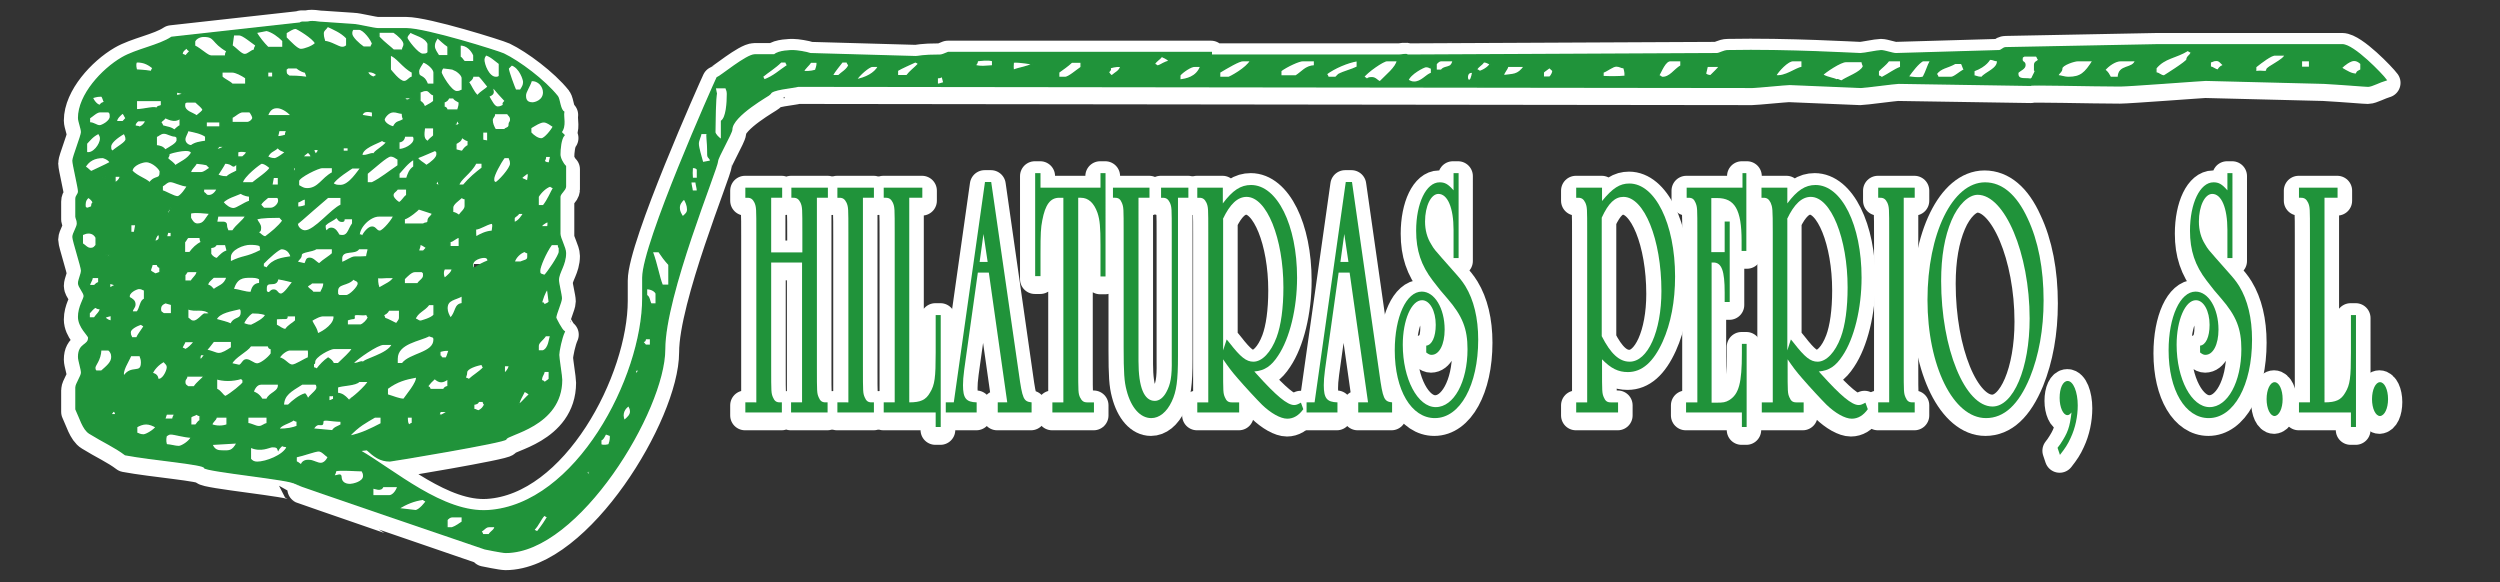
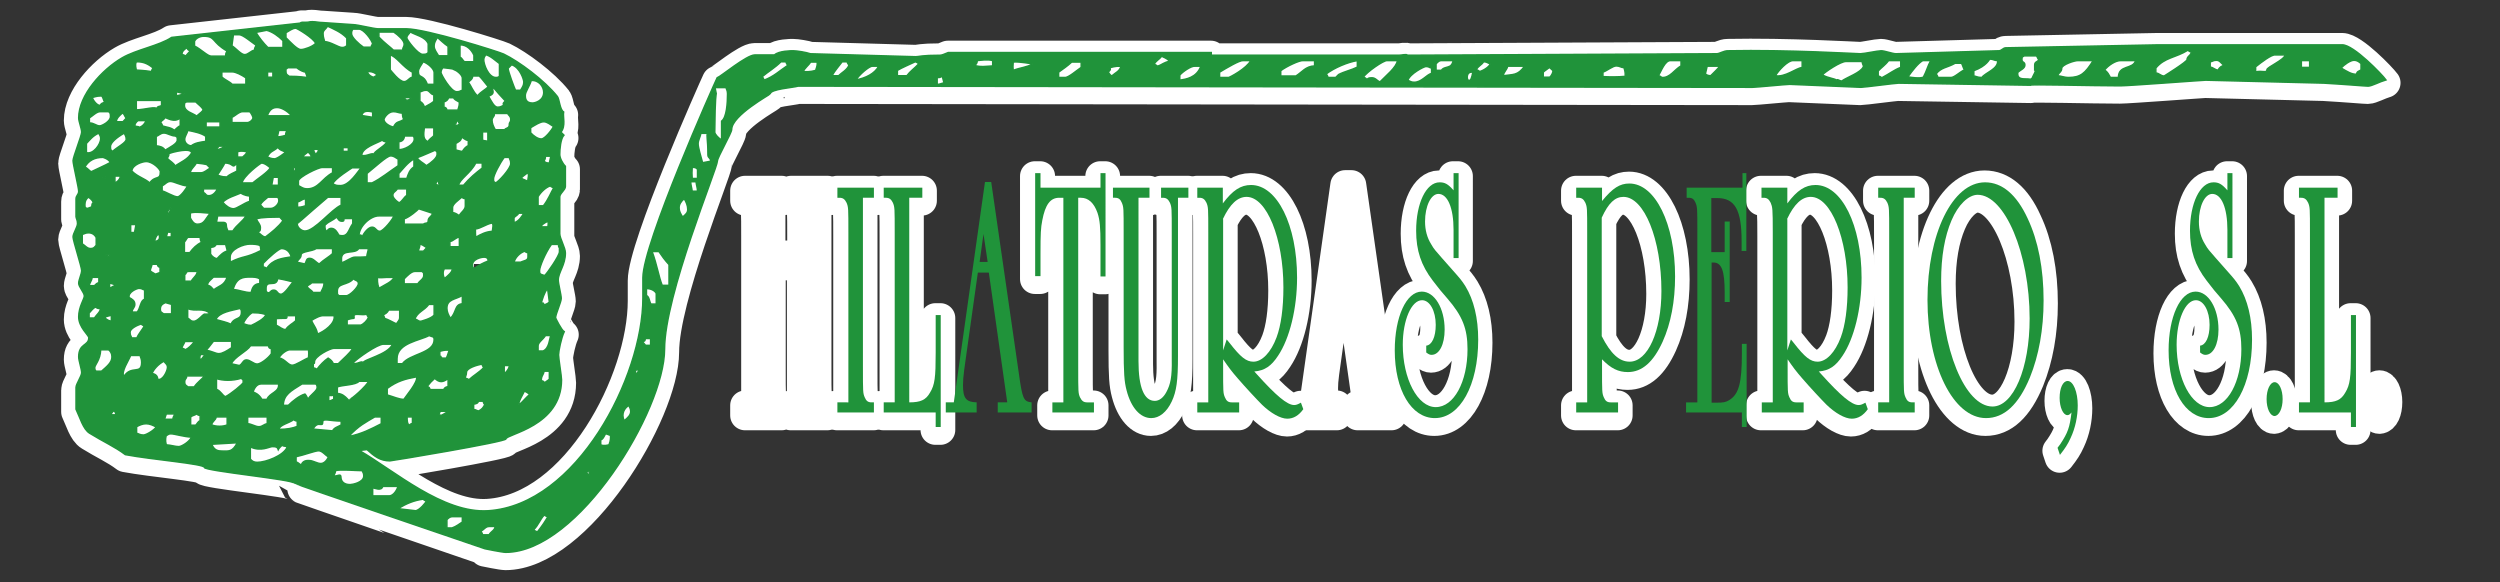
<svg xmlns="http://www.w3.org/2000/svg" version="1.1" x="0px" y="0px" viewBox="0 0 841.9 196" style="enable-background:new 0 0 841.9 196;" xml:space="preserve">
  <rect x="0" y="0" width="841.9" height="196" fill="#333333" stroke="none" />
  <style type="text/css">
	
		.st0{fill-rule:evenodd;clip-rule:evenodd;fill:#FFFFFF;stroke:#FFFFFF;stroke-width:10;stroke-linecap:round;stroke-linejoin:round;stroke-miterlimit:3.864;}
	
		.st1{fill-rule:evenodd;clip-rule:evenodd;fill:#FFFFFF;stroke:#FFFFFF;stroke-width:10;stroke-linecap:round;stroke-linejoin:round;}
	.st2{fill-rule:evenodd;clip-rule:evenodd;fill:#20933A;stroke:#20933A;stroke-width:0.5;stroke-miterlimit:3.864;}
	.st3{fill-rule:evenodd;clip-rule:evenodd;fill:#20933A;}
</style>
  <g id="Capa_1">
</g>
  <g id="Fondo">
</g>
  <g id="Guías">
</g>
  <g id="Primer_plano">
    <g>
      <path class="st0" d="M684.2,27.4c0.5-1.2,1.6-2.8,0.9-2.8v-1.7c0-1.2,1-1,1.4-1.8c-0.4-0.3-0.4-0.8-0.8-1.3h-4.1    c-0.4,0.4-0.8,0-0.8,1.2c0,1.2,1,0.7,1,1.9c0,1.2-1.5,1.6-2.4,2.5c-0.3,2.9,2.5,1.9,4.3,2.3L684.2,27.4z M164.6,178.3h2    c0.1,1.2-1.4,1.7-2,2.8h-2.2c0,0,0-0.5-0.6-1.2C163,179.3,163.4,178.3,164.6,178.3z M152.6,175h3v1.8c-1,0.6-2,1.5-3.5,2h-1.7V176    C150.9,175.5,151.4,174.9,152.6,175z M183.2,174.4c0,0,0.5,0.5,1.2,0.6c-1,1.7-1.9,3.1-3.5,5.1c0,0-0.7-0.1-1.3-0.7    C181.2,177.9,181.6,176,183.2,174.4z M142.3,169.1c0,0,0.4,0.5,1.1,0.6c-0.2,0.6-2.3,3.1-3.6,3.3l-6-0.7    C136.9,170.5,139.4,169.5,142.3,169.1z M133.8,164.8c-0.1,0.7-1.3,3.3-3.1,3.2h-5.4v-2.7c0.7,0,2.9,1.2,3.4-0.5H133.8z     M198.2,159.6v1.8C197,159.9,197.6,159.6,198.2,159.6z M121.8,159.5c0.1,0.6,0.5,0.6,0.5,1.8c0,2.2-3.9,2.9-4.6,2.9    c-2.2,0-3.1-1.2-3.1-2.6c0-1.2-1.2-0.2-2.3-0.3c-0.1-0.6,0.4-0.6,0.5-1.8C114.4,159,119.7,159.5,121.8,159.5z M107.2,152.8    c1.2,0,2.3,1.5,3.3,2.1c-0.5,1.1-1.4,2.2-2.6,2.2c-1.2,0-2.6-1-3.8-1c-0.2,0-2.1-0.3-2.7,1.4c-0.6,0-0.7-0.5-1.8-1v-1.7    C102.1,154.3,106,152.8,107.2,152.8z M94.9,150.9c0.6,0.6,1.1,0.1,1.7,0.7c-1.2,2.8-7.1,5.1-10.1,5.1c-1.2,0-1.8-0.5-2.3-1.1v-4.1    c3.6,1.7,6.4-0.1,7.4-0.1c1.2,0,1.7,0.1,2,1C93.8,152,94.3,151.5,94.9,150.9z M79.8,150.1c-1.6,3.1-2.8,2.8-4.8,2.8    c-1.6,0-2.9-0.1-3.8-2.3L79.8,150.1z M203.8,147.1c0.6,0,1.1,0.4,1.7,0.5c0.1,2.1-0.4,2.6-0.5,3.2c-0.6,0.1-1.7,0.5-2.8,0v-1.7    C202.9,149,203.2,148.2,203.8,147.1z M57.5,147.1c1.2,0,4.3,1,6.9,1.1c-0.6,1.5-3.3,3.2-4.3,3.2c-1.2,0-2.6-0.5-4.2-0.6    c-0.1-0.6-0.5-1.4,0-3.2C56.5,147.6,56.3,147.1,57.5,147.1z M49.1,143.7c1.2,0,2.3,0.5,3.4,1.1c-0.6,1-3.3,2.7-4.3,2.7    c-1.2,0-1.7-0.5-2.3-0.6v-2.2C46.8,144.2,47.9,143.7,49.1,143.7z M114.8,142.8v1.3c-1,0.6-2.4,0.9-2.9,2l-6.6-0.6    c1.8-3.2,3.3-0.2,3.3-2.5C108.6,141.8,111.2,142.8,114.8,142.8z M98.7,142.3c0,0,0.5,0.5,1.2,0.5v1.8c-1.5,0.6-3.5,1-6.1,1    C93.8,144.1,97.2,143.5,98.7,142.3z M138.8,141.4v2.2c0,0-0.5,0-1.1,0.6c-0.7-0.5-0.7-1.7-0.7-2.8H138.8z M126.1,141.4h2.2v2.3    c-3.5,1.8-6.5,3.4-11,4.3C120.7,144.3,123.1,143.2,126.1,141.4z M83.2,141.4h6.6v2.3c-1.1,0.1-1.6,1-2.8,1c-1.2,0-2.6-1-3.8-1    V141.4z M72.7,141.4h3.7v2.7c-1.5,0.6-3.6,0.6-5.2,0C71.2,143,72.6,142.5,72.7,141.4z M66.1,140.4c0,0,0.5,0.5,1.2,0.5v1.8    c-0.6,0.1-1,1-1.5,1.5H64v-2.7C64.5,140.9,65.5,140.9,66.1,140.4z M55.9,140.4h2.7c0.1,0.7-0.4,0.7-0.5,1.8h-2.8L55.9,140.4z     M148,139.5h2.8c-3,1.8-1.9,1.3-3.3,1.2C147.5,140.7,148,140.1,148,139.5z M38.4,139.4c0,0,0.6,0.7,0.5,1.3h-1.8    C37.6,140,37.8,139.4,38.4,139.4z M211.7,137.5c0.1,0.7,0.6,0.9,0.6,2.1c0,1.2-1,2.1-2.2,3.1C208.9,140.3,210.2,138.4,211.7,137.5    z M161,136.1h1.7c0,0-0.1,0.9,0.5,1c-0.5,1.2-1.1,1.8-2.1,2.3c-0.5,0-1-0.5-1.7-0.5v-1.8C160.2,137,160.9,136.8,161,136.1z     M112.3,133.9v1.6c-0.6,0.1-1,0.6-1.7,0.5v-1.8C111.2,134.1,112,134.4,112.3,133.9z M176.4,132.7c0,0,1.2,0.5,1.8,1.2    c-1.1,0.7-2,2.1-3.7,3.5C174.4,136.3,175.9,134,176.4,132.7z M101.6,130.3h4.5c0,0,0.6,0,0.6,1.2c0,1.3-2.6,2.6-3.1,4.1    c-0.2-0.7-0.6-1.5-1-1.9c-1.8,0.5-4.1,2.3-5.6,3.8h-1.7C95.4,133.9,97.7,132.7,101.6,130.3z M87.8,130.3h5.9    c0.4,2.8-3,2.9-3.9,5.2h-1.7c-1.1-1.9-2.5-2.3-3-2.5C85.3,132.1,86.2,130.3,87.8,130.3z M120.7,129.4h3.2    c-0.5,1.5-6.2,6.5-6.2,5.9c0,2.3-1.1-1.7-4.3-1.8v-2.2C115.2,130.6,119.7,130.7,120.7,129.4z M146.3,128.4    c1.6,1.5,2.7,1.4,4.5,0.1v2.7c-0.6,0.1-1.3,0.3-1.4,1h-4.7c-0.1-0.6-0.3-0.9-1-1C144.7,129.9,145.2,129.4,146.3,128.4z     M81.1,128.4c0.6,0.5,0.7,0.2,0.7,1.4c0,0.5-4.2,3.9-6,4.8c-1.1-0.5-1.5-1.9-3-2.5v-3.6C74.9,129.2,78.2,129.3,81.1,128.4z     M140.2,127.9c0.5,1.8-3.7,6.6-4.3,7.6c-1.6,0-3.5-0.9-5.6-1.5v-2.2C133.7,129.3,136.3,128.6,140.2,127.9z M62.5,127.6h6.2    c-1,1.2-2.4,2.1-3.5,3.7h-2.1c-0.5-0.5-1.1-0.5-1.1-1.7S63.1,128.3,62.5,127.6z M183.1,126h1.8v2.7c-0.5,0.5-1.4,0.9-1.6,1.3    c-0.2-0.5-0.5-0.7-1.1-0.8C182,127.6,183,127.2,183.1,126z M214.4,125.5c0.5,0,0.6,0.9-0.6,1.4C213.7,126.2,214,125.5,214.4,125.5    z M169.7,124.1h1.7c0.1,0.6-0.5,1.8-1.7,2.8V124.1z M162.2,123.6c0,0,0.1,0.5,0.6,1.2c-1.5,1.6-3.4,2.6-5,4.1c0,0-0.5-0.5-1.2-0.5    c-0.1-0.6,0.4-0.9,0.4-2.1C157.1,125,160.1,124,162.2,123.6z M55.2,122.6c0.1,0.7,1.1,0.9,1.1,2.1c0,1.3-1.7,4.7-3.3,4    c0-1.1-0.8-1.8-1.9-1.9C51.5,125.6,53.1,123.6,55.2,122.6z M43.9,120.7h3.2c0.1,0.7,0.5,1.1,0.5,2.3c0,4.4-3.4,0.8-6,4.8    C40.6,126.2,43.2,122.5,43.9,120.7z M67.4,120.4h1.8c-0.7,0.3-1,1.2-1.7,1.8C66.9,121.6,67.3,120.9,67.4,120.4z M151.3,118.9    c-0.5,0.7-0.5,1.6-1.1,2.7h-1.1c-1.2,0-0.3-1-1.1-0.5v-1.8C148.7,119.2,149.2,118.8,151.3,118.9z M97.4,118.8h6.4    c0.1,0.7,0.1,1.6,0,2.7c-1.6,0.6-4.3,2.5-5.5,2.5c-1.4,0-2.4-2.1-4.5-2.5C95,119.5,96.9,118.8,97.4,118.8z M33.8,118.8h2.7    c0.6,0.5,1.1,1.2,1.1,2.4c0,1.9-1.7,3.2-3.5,4.8h-1.7c0,0-0.6,0-0.6-1.2C31.8,123.9,33.7,122.2,33.8,118.8z M112.3,118.3h6.4    c-1,1.7-2.9,3.2-4.9,5.2H112c-0.1-0.7-0.9-1.4-1.7-1.9c-1.3,0.9-2.7,2.3-3.8,3.8c0,0-0.5-0.5-1.2-0.5v-1.2c0-1.2,0.4,0.4,0.4-0.8    C105.7,121,111.1,118.3,112.3,118.3z M84.2,117.4h6c0.1,0.7,0.3,0.9,1,1v1.7c-1,1.5-3.6,3.5-4.8,3.5c-1.2,0-2.4-1.4-3.6-1.4    s-1.3,1.4-2.4,1.9l-2.7-0.6C78.9,121.1,83,119.4,84.2,117.4z M129.1,116.9h3c-1.5,3.6-10,5.1-10,6.4c0-1.2-2.3,0.7-3.4,0    C119.9,121.8,127.1,116.8,129.1,116.9z M71.8,115.9h6.1v2.2c-1.5,1-3.1,2-4.3,2c-1.2,0-2.6-1-4.3-1.1    C69.8,118.4,70.7,117.4,71.8,115.9z M62.1,116h3.3c-1,1.3-2,2.3-3.1,2.8c0,0-0.5-0.5-1.1-0.5C61.1,117.6,62,116.6,62.1,116z     M217.2,115h1.8v2.3h-1.7l-1.1-1.3C217.3,115.9,217.1,115.6,217.2,115z M183.6,114h1.8c-0.5,1.1-0.5,4.3-2.6,5.2h-1.7v-1.7    C181.1,116.3,182.6,115.5,183.6,114z M144.4,114c1.1,0.5,1.7,0.2,1.7,1.4c0,4.6-8.2,4.7-10.7,8.1h-1.8v-1.7    C133.6,116.5,141.3,115.7,144.4,114z M47.4,110.1c0,0,0.5,0.5,1.1,0.6c-0.5,1.2-1.9,2.6-2.5,4.1h-1.8c-0.1-0.7-0.5-0.7-0.5-1.9    S45.9,110.6,47.4,110.1z M108.9,107.3h3.5c0.6,2.6-3.4,5.4-5.6,6.2c-0.2-1.9-1.4-3-2-4.6C105.9,108.2,107.7,107.2,108.9,107.3z     M97.1,107.3h2.4v1.7c-1,1-2.4,1.5-3.4,3c-1.1,0-2.1-1-3.2-1.5v-2.2c1.1-0.1,1.9-0.1,3.1-0.1C97.1,108.2,95.9,107.2,97.1,107.3z     M123.3,106.8c0,0,0.1,0.5,0.6,1.1c-0.5,1.1-1.6,2.2-2.6,2.6h-4.6v-1.8c2.9-1,2.3,0.1,2.3-1.3    C119.2,106.3,121.7,107.3,123.3,106.8z M37.4,107v2.1c-0.6,0.1-1.7-0.5-2.2-1.1C35.7,107.3,37.1,107.5,37.4,107z M84.8,106.3    c3.4,0,3.9,0.5,4.6,0.6c-0.1,1.3-3.4,3-4.9,3.7c-1.5,0-2-0.5-2.7-0.6C82.2,108.8,83.3,107.3,84.8,106.3z M130.8,105.4h3.7v2.5    c0,1.2-0.9,1.5-1,2.2c-1.2-0.5-2.6-1.4-4.1-1.9c0,0,0-0.5-0.5-1.2C129.5,106.8,130.2,106.4,130.8,105.4z M80.6,104.9    c0,0,0.6,0,0.6,1.2c0,2.9-2.4,1.5-3.5,4.1c-1.4-0.7-3.1-1-5.1-1.6C73.7,106.1,77.9,105.6,80.6,104.9z M63.1,104.9    c2.7,1.2,5.1-0.5,7.6,1.7c-0.7,0.2-0.9,0.2-2.1,0.2c-0.2,0-2.2,2.4-3.4,2.4c-1.2,0-1.1-0.5-2.1-1.1V104.9z M32.1,104.4    c0.6,0.5,0.9,0.5,1.6,0.5c0.1,1.1-1.4,2.2-2,3.2h-1.8v-1.7C30.4,105.9,31,104.9,32.1,104.4z M144.2,103.5h1.8v3.6    c-0.9,1.2-4.5,2.1-4.5,2.1c-1.2,0-1.3-1-2.1-0.5C140.4,106,142.7,105.7,144.2,103.5z M55.5,102.9l2.1,0.6v3.2H55    c-0.5-0.5-1.1-0.4-1.1-1.6S54.5,103.4,55.5,102.9z M155.5,100.5v2.8c-2.7,0.2-1.9,2.9-4,4.9c-0.7-1.1-1.2-2.2-1.2-3.4    C150.4,101.7,153.2,101.9,155.5,100.5z M217.6,98.2c1.1-0.1,2.8,0.5,3.3,1.6v3.6h-1.8c-0.6-1-0.5-2.4-1.5-2.9V98.2z M184.3,98.1    l0.6,4.6c-0.5,0.6-1,0.6-1.8,1.1c-0.1-0.7-0.2-1-1-0.5C182.5,101.6,183,99.7,184.3,98.1z M46.7,98.1c1.2,0,1.2,0.5,1.9,0.5v3.2    c-1.4,0.3-1.4,3-2.5,4.3h-1.7c-0.1-1.1,0.9-1.4,0.9-2.6c0-1.2-0.8-1.7-1.9-2.3C42.9,99.4,46,98.1,46.7,98.1z M104.9,96.2h4.1    c0.1,1.6-0.9,2.6-1,3.3h-2.7c-0.6-1-1.5-1-2-2.1C103.9,96.8,104.4,96.8,104.9,96.2z M36.7,96.3L39,97c-0.7,0.2-1.5,0.6-2.3,1.1    V96.3z M119,94.8c0.2,0.7,1.6,0.5,1.6,1.7c0,1.2-2.9,4.1-4.1,4.1H114c-0.5-0.5-0.6-0.2-0.6-1.4C113.4,96.1,116.9,97.3,119,94.8z     M93.3,94.8c2.6,0.4,4,0.9,5.2,1.1c-1,1.2-2.9,4.2-4.1,4.2c-1.2,0-1.2-1.4-2.4-1.4c-1.2,0-1,1-2,0.9c-0.6-0.5-0.6-0.2-0.6-1.4    C89.4,94.9,93.1,98,93.3,94.8z M132.6,94.4c-0.8,1.6-2.6,2.2-5.1,3.7c-0.1-0.7-0.6-1.2-0.5-3.8C127.7,94.8,128.5,94.3,132.6,94.4z     M84.1,94.3c1.2,0,2.3,0,3.3,0.6v1.5c0,0.4-2.2-0.5-2.9,3.1c-2.1,0.1-4-0.9-6.1-1C79.5,94.4,81.9,94.3,84.1,94.3z M71.8,94.3h4.6    c-0.9,2.9-2.8,2.9-4.5,4.3c-0.6-0.5-1-1.4-2.1-1.5C69.7,96,70.8,95.3,71.8,94.3z M30.9,94.4h2.3v1.8c-0.6,0.1-1,0.5-1.5,1h-1.7    C29.9,96.4,30.8,95.5,30.9,94.4z M139.6,92.4h2.4c0.5,0.5,0.6,0.2,0.6,1.4c0,1.2-1.5,1.8-2,2.8H136v-1.7    C137,93.9,138.4,92.4,139.6,92.4z M63.5,92.4h2.8c0.1,1.2-1.4,2.2-2,3.3h-2.2v-2.3C62.8,93.3,62.3,92.4,63.5,92.4z M149.5,91.5    h2.7c0.1,1.1-1.4,2.3-2.6,3.3C148.9,93.7,148.9,92.5,149.5,91.5z M51.1,90h1.8c0.1,0.6,0.3,0.9,0.9,1v1.8    c-0.6,0.1-1.1,0.5-1.7,0.5c-0.6-0.5-1-0.5-1.6-1.1C50.5,91.6,51,90.7,51.1,90z M162.8,87.6c1.2,0,1.4,0.7,1.4,1.3    c-1.6,0.6-3.4,1.5-4.6,2.5c0,0-0.7,0-0.7-1.2C159,88.3,161.9,87.6,162.8,87.6z M35.4,86.8H37C36.6,87.9,35.9,87.1,35.4,86.8z     M221.8,85.7c1,1.5,2,2.9,3.4,4.4v7h-2.3c-1.2-3-1.7-6.8-3.4-11.4H221.8z M176.5,85.6c0,0,0.5,0.5,1.1,0.5v1.5    c0,1.2-1.5,1.2-2.5,1.7H173C173.4,87.7,175,86.1,176.5,85.6z M120.7,84.7h3.2c0.1,0.7-0.4,1.6-0.5,2.8c-1.1,0.1-2.8,0.1-4,0.1    c-1.2,0-2.8,1.4-4.5,1.9v-1.7C115.3,84.8,119.4,86.7,120.7,84.7z M106.4,84.7h5.5v1.7c-1,1-2.9,2-4.5,3.5c-1.1-0.5-2-1.9-3.2-1.9    c-1.2,0-1,0.8-1.6,1.9l-2.7-0.6c0.5-1.2,1.4-1.3,1.4-2.5C101.4,85.6,104.9,85.7,106.4,84.7z M94.7,84.7c0.8,0,2.6,0.3,3.3,2.8    c-2.9,0.5-6.2,0.7-8.3,3.9c0,0-0.5-0.5-1.2-0.5v-1.2C90.3,87.8,93.8,84.7,94.7,84.7z M185.5,83.3h1.8c1.2,0,0.2,0.9,0.9,1v1.5    c0,1.3-4.2,7.4-5,8c-1.6-0.5-1.7-0.5-1.7-1.7C181.6,90.9,183.5,86.2,185.5,83.3z M141.3,83.3c0.6-0.1,1.2,0.4,2.3,1.1l-1.1,1.2    h-1.7C140.8,84.9,141.2,84.4,141.3,83.3z M84.1,83.2c1.2,0,2.8,0.1,3.3,0.5c0.5,0.5,0,1,0.5,1.6c-5.5,2.8-5.6,1.6-10.5,4v-1.7    C77.4,84.9,81.9,83.2,84.1,83.2z M72.7,83.3h3.2c0.1,0.7,0.5,1.6,0.5,2.3C75.2,85.6,74,87,72.9,88c-0.6,0-1.7-0.6-2.2-1.6v-2.2    C71.4,84.2,72.1,84.3,72.7,83.3z M154.6,80.9v3.2h-3.2v-1.8C152.5,82.3,153.5,80.8,154.6,80.9z M63.2,80.9h4.1    c0.1,0.7,0,1,0.5,1.7c-1.6,0.7-2.9,2-4,3.5h-1.8v-3.6C62.6,81.9,62.6,81.4,63.2,80.9z M53.1,79.9c0.6,0,0.7,1.4,0.2,1.9    c0,0-0.6,0.5-1.3,0.5C52,81.6,52.5,80.4,53.1,79.9z M29.6,79.4c1.2,0,2.1,0.6,2.6,1.6v2.6c-0.5,0.5-0.7,1.1-1.9,1.1    c-1.2,0-1.8-1-2.8-1.6v-3.2C28.2,79.9,28.4,79.4,29.6,79.4z M56.4,79c0,0,0.5,0.5,1.2,0v1.8h-1.8L56.4,79z M45.7,76.6l-0.5,2.7    h-1.3v-2.7H45.7z M165.5,76.1c0.6,0.5,0.2,1.7,0.1,2.8c-2.1,0.1-3.9,1-5.6,2c-0.1-0.7-0.1-1.7-0.1-2.8    C161.6,78,163.5,76.5,165.5,76.1z M184.1,75.6c0.5,0,0.3,1.2,0.2,1.8h-2.3C182,76.8,183.1,76.1,184.1,75.6z M113.2,74.1    c0.7,0.6,0.7,1.4,1.9,1.4c1.2,0,0-1,1.2-0.9h2.4v1.7c-1.6,2.2-1.5,4.8-4.7,3.9c-0.5-1-1.3-2.3-2.5-2.3c-1.2,0-1.2,1-1.8,0.9    c-0.6-1.1-0.4-2.4,0-2.3C110.6,75.6,112,75.2,113.2,74.1z M94.1,74.1l1.1,1.2c-1.5,2.1-3.9,4-5.9,5.5c-1,0-1.6-1-2.7-1.7    c0.7-0.2,1-0.2,1-1.4c0-1.2-0.9-1.8-1.4-3C86.8,74.6,87.2,74.1,94.1,74.1z M127.6,73.7h4.9c0,0.8-3.5,5.2-4.7,5.2    c-1.2,0-1.4-1.4-2.6-1.4c-1.2,0-2.7,1.8-3.4,3.4c-0.2-0.7-0.3-1-1-0.5C120.7,77.4,124.6,73.6,127.6,73.7z M73.2,73.7h9.5    c-0.8,1.7-3.1,3-4.4,5.1h-1.7C76.4,78.2,76,78,76,76.8c0-1.2-1.7-0.7-3.3-0.8L73.2,73.7z M174.4,72.8h1.8    c-0.5,0.8-1.6,2.8-3.3,3.2v-1.7C173.5,73.7,174.4,73.4,174.4,72.8z M70.7,72.8c-1.6,1.8-1.9,3.7-4.3,3.7c-1.2,0-1.9-1.1-2.4-2.1    v-1.7C66.1,72.2,68.5,72.7,70.7,72.8z M140.9,71.3c1.6,0.5,3,1,4.6,1.5c0,1.1-1.4,1.3-1.4,2.5c0,1.2-1,0.6-1.6,1.2H136v-1.8    C137.7,74.2,140.6,71.7,140.9,71.3z M57.6,70.8l-1.2,2.8C56.3,73.1,55.9,71.8,57.6,70.8z M230.3,67.9c0.7,1.1,1.2,2.4,1.2,3.6    c0,1.2-0.6,1.6-1.7,2.6c-0.7-1.1-1.2-1.9-1.2-3.1C228.6,69.8,229.2,68.9,230.3,67.9z M102.8,68v2.3c-0.6,0.1-1.1,0.5-2.7,0.5v-1.8    C101.2,68.8,101.6,67.9,102.8,68z M155.4,67.4c0,0,0.5,0.5,1.2,0.5v2.5c0,1.2-1.4,2.1-2.1,3.2c-0.7-0.5-1.5-1-2.2-1v-1.7    C152.3,69.7,154.3,68.4,155.4,67.4z M110.3,67.4h4.4v2.7c-3.2,1.3-8.9,8.7-12.2,8.7c-1.2,0-2.6-1.2-2.6-2.4    C100,76.3,110.2,67.4,110.3,67.4z M90,67.4h3.1c0,0,0.6,0,0.6,1.2c0,1.2-1.5,2.6-2.7,2.6h-2.4l-1.1-1.2C88,69,89,68.4,90,67.4z     M29.6,67.4c1.1,0.5,2,1.9,1.6,1.9c-0.4,0.4-0.3,0.7-0.4,1.4c-0.6,0.1-1.1,0.5-1.7,0.5c-0.6-0.5-0.6-0.2-0.6-1.4    C28.4,68.6,29,68,29.6,67.4z M81,66c1.1,0.8,2.6,1,3,1v1.8c-2,0.6-4.3,2.5-5.5,2.5c-1.2,0-2.6-1-3.6-2.2C76.5,67.5,79,66.9,81,66z     M133.7,64.6h3.2v2.2c-1,0.6-1.5,2-2.6,2.5c-1.6-1-2.1-2-2.1-2.4C132.1,65.7,133.1,65.6,133.7,64.6z M68.3,64.6H73    c-0.5,1.2-1.6,2.3-2.8,2.3c-1.2,0-0.8-0.5-1.9-1.1V64.6z M185.2,63.6c0,0,0.5,0.5,1.2,0.6c-1,1.7-1.9,4.1-3.5,6.1h-1.8v-3.1    C182.1,65.6,183.6,64.1,185.2,63.6z M232.5,62.2h1.8c0.1,1.1,0.5,2.1,0.5,3.2H233C232.9,64.3,232.4,63.3,232.5,62.2z M57.2,62.1    c1.2,0,3.6,1.4,5.7,1.5c-0.1,0.6-2.3,3.7-3.3,3.7c-1.3,0-4.1-1.8-5.2-2v-1.7C55.5,63.1,56,62.1,57.2,62.1z M147.2,61.2l0.7,2.3    c0,0-0.8,0-1.3-0.7C147.1,62.2,147,61.9,147.2,61.2z M91.9,60.7h1.8v2.7h-2.3L91.9,60.7z M38.6,60.3h1.8c0.1,0.6-0.6,1.8-1.8,2.3    V60.3z M35.5,61.1l-1.8-0.7C34.4,60.2,35.6,60.4,35.5,61.1z M177.5,59.2c0.7,0.5,0.2,1.7,0.1,2.9c-0.7-0.5-1.2-0.5-2.2-1.1    C175.9,60.3,176.8,59.8,177.5,59.2z M233,57.4c0.7-0.1,1.3,0,1.8,0.6v3.1H233C232.9,60,232.9,58.5,233,57.4z M118.5,57.5h3    c-0.9,1-3.9,6-6.9,6c-1.2,0-1.5,0-2.6-0.6C112.4,61.3,118.5,57.5,118.5,57.5z M108.4,57.4h3.5v1.8c-3.6,1.9-4.7,5.4-8.6,5.4    c-1.2,0-1.8-0.5-2.9-1.1v-1.6C100.4,60.6,107.2,57.3,108.4,57.4z M99.4,57.4v1.8C98.1,57.7,98.8,57.3,99.4,57.4z M160.1,55.9h2.2    v1.7c-2,1.5-4.3,3.4-6.3,5.8h-1.7C154.7,61.3,158.4,59.2,160.1,55.9z M88,55.9c1.2,0,2.9,1.6,2.9,1.6c-0.5,1.3-4.5,3.9-5.9,5.1    h-3.6C81.7,60.3,87.6,55.9,88,55.9z M75.6,55.9c3.2,0,2.3,2.2,4.1,0v2.7c-1,0.6-2.4,1-3.4,2c-2,0-2.5-0.5-3.2-0.6    C74.1,58.4,75,57,75.6,55.9z M66,55.9c0,0,4.1,0.4,3.7,0.7l1,1c-1.1,0.6-2,1.6-3.2,1.6H64C64,58,65.4,57,66,55.9z M49.1,55.4    c2.3,0,4.8,2.6,4.8,3.4c0,3.1-1.6,1.1-3.6,3.8c-1.6-1.5-4-2-6-4C44.4,56.5,47.9,55.4,49.1,55.4z M139.2,54.5v2.7    c-1.5,1-1.9,2.4-2.4,3.9h-2.7v-1.7C135.6,57.9,137,55.9,139.2,54.5z M169.7,54h1.7c0.1,0.7,0.5,0.9,0.5,2.1c0,1.7-4.2,6.2-5.1,6.5    c-0.6-0.5-0.7-0.2-0.7-1.4S168.2,56,169.7,54z M34.4,54c0.1,0,1.8,0.4,2.6,1.7c-2,1.1-4.4,2.1-6.4,3.1c-0.5,0-1.1-1-2.2-1.6    C29.7,55,31.8,54,34.4,54z M183.6,53.6h1.8l-0.5,2.3c-0.6,0-1.3,0-1.8-0.7C183.6,54.5,183.5,54.2,183.6,53.6z M131.4,53.5    c1.2,0,1.5,0.5,2.6,1.1v2.2c-3,2-5.9,4.4-8.8,5.8h-1.7v-3.2C126,57.4,130.2,53.5,131.4,53.5z M103.5,52.1c0.7,0.5,1.3,1.2,1.2,1.8    h-2.8C102.4,52.7,103.3,52.8,103.5,52.1z M146.4,51.6c0.6,0.5,0.7,0.2,0.7,1.4c0,1.2-2,2.8-3.6,3.8c-1.1-1-2.6-1.6-3.1-2.7    C142.6,53.3,144.9,52.2,146.4,51.6z M107.3,51.7c-0.6,0.6-0.7,1.2-1.3,1.2c0,0,0-0.5-0.6-1.2C105.9,51.1,106.7,51.1,107.3,51.7z     M83.2,52.2c-0.5,0.7-1,1.2-1.6,1.7h-1.7v-1.8C80.5,52,81.1,51.6,83.2,52.2z M62.3,51.6c1.2,0,1.6,0.1,2.2,0.7    c-1,2.3-4.2,3.5-5.6,4.6c-0.6-1.1-1.6-1.5-2.6-2.5c0-0.6,0.5-0.6,0.5-1.7C58.4,52.1,61.1,51.6,62.3,51.6z M115.4,50.7h1.8V52h-1.8    V50.7z M93.5,50.6c0.7,1.1,1.5,1,2.6,1.7C95,53,94,54,92.6,54.4c-1.5,0-2-0.5-2.6-0.6C90.9,51.8,92,52,93.5,50.6z M73.7,50.2H76    c-1.8,1-2.7,1.3-3.3,1.2L73.7,50.2z M128.5,48.2c0.6,0.5,0.9,0.5,1.6,0.6c-1,1.7-4.5,3.2-4.5,4.4c0-1.2-2.5,0.7-4,0.1    C121.8,50.7,126.7,49.3,128.5,48.2z M155.2,47.3c0.6-0.1,1.1,0.9,2.3,1v1.8c-0.6,0.1-1.4,0.9-2,1.9c-0.6,0-1.6-0.4-2.2-0.5v-2.2    C154.3,48.7,155.2,48.4,155.2,47.3z M136,46.8h2.7c0,0,0.6-0.1,0.6,1.1c0,1.9-3.5,3.6-5.2,3.5v-2.7C135.2,48.7,136,48,136,46.8z     M235.9,45.9h2.3c-0.5,0.8,0.1,1.6,0.1,7.3c0,1,1,1,0.9,2.1l-2.7,0.5c-0.6-2.1-1.5-5.2-1.5-6.4S235.8,47,235.9,45.9z M55.1,45.8    c1.2,0,2.4,1,3.9,1c0.6,0.5,0.6,0.2,0.6,1.4c0,1.2-2.5,2.4-4.1,3.4c-0.6-1.1-1.9-1.4-3-1.5v-3.2C53.2,46.8,53.9,45.8,55.1,45.8z     M41.8,45.8c0.1,0.7,0.6,0.9,0.6,2.1c0,1.2-3,2.6-4.6,4.1c-0.6-0.5-0.7-0.5-0.7-1.7C37.1,49.2,39.1,47.3,41.8,45.8z M33.1,45.8    c0.1,0.7,0.6,0.7,0.6,1.9c0,1.9-2.5,5.4-4.8,4.7v-3.1C30,48.3,31,46.8,33.1,45.8z M162.4,45.4h1.8v3.3c-0.8-0.5-1.3-0.1-1.8-0.6    V45.4z M93.8,44.9h2.8c-0.5,0.8-0.5,1.1-0.5,1.7c-0.6,0.1-1.6,0.5-2.8,0.5L93.8,44.9z M63.1,44.9c2.1,0.4,4.6,0.9,6.1,2v1.7    c-2,0.3-3.6,0.5-4.9,1.5c-1,0-2.2-0.9-2.2-2.1C62,46.8,63,46,63.1,44.9z M146,44v2.7c-0.5,0.6-1.4,1-2,2c-1.7-0.7-1.5-2.4-1.2-4.7    H146z M183,42c1.2,0,2.3,1,3.3,1.6c-0.5,1.1-2.9,4.2-4.1,4.2c-1.2,0-2.6-1-3.6-2.1V44C180.2,43,181.8,42,183,42z M69.3,42H74v1.8    h-4.7V42z M154.1,41.5c0,0,0,0.5,0.6,1.2c0,0-0.7,0.7-1.4,0.6C153.3,43.3,153.5,41.5,154.1,41.5z M46.3,41.6h2.7    c-0.5,1.2-1.1,1.8-2.2,2.3c-0.6-0.5-1.1-0.1-1.6-0.6C45.2,42.7,45.8,42,46.3,41.6z M55.4,40.6c0.5,0,3.1,1.9,5.1,0.1v2.7    c-0.6,0.1-1.4,1-2,1.5c-1.1-1-2.5-1-4-1.5c0,0,0-0.5-0.5-1C53.9,41.7,54.9,41.6,55.4,40.6z M166.2,39.2h4.7c0.1,0.6,1,0.8,1,2    c0,1.2-0.5,0.7-0.5,1.9s-1.4,1-1.5,1.6h-3.2c-0.6-1-1.1-2.1-1.1-3.3S166.8,40,166.2,39.2z M41.1,39.1c0.6,0,0.7,1,1.3,1.7    l-1.1,1.2h-2.2C39,40.8,40.5,39.6,41.1,39.1z M132.4,38.6c1.2,0,1.9,0.5,3,0.5c0.1,0.6,0,1.4,0.5,2.1c-1.7,1.2-2.4,0.4-3.5,2.6    c-1.4-0.3-3.2-1.4-3.2-2.6C129.2,40.6,130.6,38.6,132.4,38.6z M81.5,38.6H84c0.5,0.5,1.1,1.7,1.1,2.1c0,0.5-1,1.7-2.2,1.6h-4.9    v-1.8C79,40.1,80.3,38.6,81.5,38.6z M33.5,38.6h2.9c0.5,0.5,0.6,0.5,0.6,1.7c0,1.6-2.9,3.1-3.6,3.1c-1.2,0-1.9-1-3.5-1v-1.7    C31,40.1,32.3,38.6,33.5,38.6z M125.3,38.7v1.8l-3.7-0.6C122.1,38.7,122.8,38.1,125.3,38.7z M93.2,37.2c1.2,0,3.3,1,4.8,2.8h-8.1    C90.7,37.4,92.2,37.2,93.2,37.2z M62.7,35.3h3.1c1,1,2,1.6,2.5,2.6c0,0.5-1,1.2-2.2,2.2C65,39,62,38.7,62,36.4    C62,35.2,62.1,35.8,62.7,35.3z M45.8,34.8h8.5v1.7c-0.5,0.5-1.6,0.1-1.6,1.3c0-1.2-4.3,0.2-6.9,0.2V34.8z M150.9,33.9h1.8    c0.1,0.6,0.9,0.9,1.9,1.5c0,1.6-0.4,2-0.5,2.7h-3.7c-0.1-0.6-0.3-0.9-1-1v-1.8C150.1,35.2,150.8,34.5,150.9,33.9z M138.3,34    c-0.5,0.7-1.9,1.2-2.3,0C136.7,33.8,137.6,33.8,138.3,34z M34.1,33.3c0.6,0.5,0.6,1.5,1.1,2.2c-0.7,0.1-1.4,0.4-1.5,1    c-1.1,0.1-2.3-1.5-2.8-2.7C31.6,33.8,32,33.3,34.1,33.3z M59.3,31.9l2.8,0.7l-2.8,0.7V31.9z M143.4,31.4c1.2,0,1.4,1.4,2.6,1.5    v2.2c-0.5,0.5-1.5,1.1-3.2,2c-0.1-0.7-0.5-1.4-1.5-2v-3.2C142,31.9,142.2,31.4,143.4,31.4z M240.7,30.5h3.7    c0.1,0.6,0.5,0.9,0.5,2.1c0,3.1-0.3,8-2,9.2v6.3c-1-0.5-2.3-1.9-2.3-2.6c0.1-12.4,0.5-12.7,0.5-13C241.1,32.4,241,32.2,240.7,30.5    z M165.9,30.4c1.2,1.5,2.6,3,4.1,4.6c-0.6,0.6-1,0.8-0.5,1.5c-0.7,0.1-0.9,0.6-2.1,0.6c-1.2,0-2.1-2-3.1-3.7    C167.1,32.4,165.3,31.5,165.9,30.4z M178.8,28.1c2.5-0.2,4.2,2,4.2,4c0,2.8-2.9,3.6-3.8,3.6c-2.5,0-2.4-2-2.4-2.6    C176.8,31.9,178.2,30.1,178.8,28.1z M317.2,26.6l0.6,2.3c-0.7,0.1-1.6,0.6-2.3,0.5v-2.3C316.2,27.1,316.5,27.2,317.2,26.6z     M159.1,26.6h2.2c1,1,2,2.4,3,3.6c-1,1.1-2.4,1.6-3.6,3.1c-1.6-1.5-2.1-3.4-3.1-4.6C158.1,28.1,159,27.8,159.1,26.6z M495.9,25.3    c-0.4,2.1-0.7,2.8-1.3,2.8c0,0-0.6,0-0.6-1.2C494,25.6,494.8,25.2,495.9,25.3z M90,25.2h1.8V27H90V25.2z M74.6,25.2h3.5    c1.2,0,3.1,1,4.6,2v2.2H78c-1-1-2.5-1.5-3.5-2.5V25.2z M480.1,23.4c1.2,0,1.2,0.5,1.9,0.5v1.8c-1.8,0.5-3.3,3-5.9,3    c-1.2,0-1.4-0.5-2.1-0.6C474.6,25.9,479.4,23.4,480.1,23.4z M126.8,26.4c0,0-0.5,0.1-1.1,0.6c-0.6,0-1.7-0.6-2.2-1.7    C124,24.8,126.3,25.3,126.8,26.4z M521.6,23.7l1.2,1.1c0,0.6-0.5,1.7-1.1,2.2h-2.2v-1.7C520,24.8,521,24.3,521.6,23.7z M149,23.8    c0,0,4.1,0.4,3.7,0.6c0.8,0.3,2.9,1.8,2.8,3v4c-0.7,0.1-0.7,0.5-1.9,0.5c-2,0-5.3-5.9-5.3-6.5C148.4,24.2,149,23.8,149,23.8z     M96.7,23.8h3.1c1.2,1,2.4,1.4,3,1.5c0.1,0.6,0.5,1.1,0.5,1.8c-3.1-0.4-4.5-0.4-6-0.4c-0.6-0.5-1.1-0.5-1.1-1.7    C96.1,23.7,96.6,24.4,96.7,23.8z M574.8,23.3h4.2c-0.5,0.8-2,2.2-3,3.2c-0.6,0-1.2-0.1-1.8-0.6L574.8,23.3z M544.2,23.2    c1.2,0,1.4,0.5,2.6,0.6c0.1,0.6,0.5,1.1,0.4,3c-0.7-0.2-1.6,0.3-7.5,0v-1.5C541.2,24.7,543,23.2,544.2,23.2z M507.5,23.3h5.7    c-2.3,3.2-3.8,2.7-7.1,3.2C506,25.4,507.5,24.4,507.5,23.3z M402.2,23.3h2.1c-1.4,3.9-5.1,4.4-7.1,4.7v-1.7    C398.1,25.2,401,23.2,402.2,23.3z M377.4,23.3c-0.4,1.7-1.9,2.2-3,3.2c-0.6,0-0.7-0.5-1.3-1.2c0.5-0.6,1-0.8,0.5-1.5    C374.3,23.7,375.2,23.2,377.4,23.3z M293.7,23.3h2.1c-1.3,2.5-4.4,4-7.6,4.6C288.9,26.4,292.6,23.2,293.7,23.3z M172.1,22.8    c2.8,0.9,4.1,5,4.1,5.8c0,1.2-0.5,1.8-1.1,2.8h-1.7c-0.4-0.8-2.5-6.4-2.5-7.4L172.1,22.8z M670,20.9c1.2,0,1.4,0.5,2.6,0.5    c0.4,2.8-4.2,4.1-5.3,5.7c-1.6,0-2-0.5-2.7-0.5v-1.8C669,23.2,669.8,20.9,670,20.9z M658.3,22.3h2.1c0.5,0.5,0.5,1.5,1.1,2.2    c-1.6,0.7-3.4,2.6-4.6,2.6h-4.4c0,0,0-0.5-0.6-1.2C653.4,23.7,655.7,23.8,658.3,22.3z M499.4,21.8c1.6,0,1.9,1,2.4,0.5    c-0.4,1.1-2.1,2.3-3.7,2.8c0,0-0.5-0.5-1.1-0.6C497.4,23.4,498.9,22.9,499.4,21.8z M360.7,21.9h3.2v1.8c-1.5,1-4.3,3.5-5.5,3.4    h-2.1v-1.8C357.8,24.2,359.2,23.3,360.7,21.9z M308,21.8c0,0,0.6,0.1,1.2,0.7c-1.5,1.6-2.9,2.5-4,4h-3.2v-1.8    C303.6,23.8,306,22.8,308,21.8z M283.4,21.8h1.7c0,0,0,0.5,0.6,1.1c-0.5,1.6-2.5,2.6-3.5,3.6H280C281,24.8,282.4,23.3,283.4,21.8z     M272.9,21.9h2.2c0.1,1.6-0.4,2.1-0.5,2.8c-0.6,0.1-1.6,0.6-4.2,0.4C270.9,23.9,272.3,22.9,272.9,21.9z M262.8,21.8h1.7    c0,0,0,0.5,0.6,1.2c-3,2-4.6,3.7-8,5c0,0-0.1-0.5-0.6-1.2C258.5,25.2,260.8,23.8,262.8,21.8z M142.3,21.8c1.6,0.5,3.7,2.4,3.7,3.6    v4h-2.3c-1.3-3.6-3-1.8-3-4.3C140.8,24,141.7,22.9,142.3,21.8z M51.5,23.9c0,0-0.5,0.5-0.6,1.2c-2.6-0.4-4-0.4-5.1-0.5    c-0.1-0.7-0.5-1.7,0-2.8C48.6,21.7,50.2,22.9,51.5,23.9z M792.6,21.3c1.2,0,1.8,0.6,2.4,1.1v2.1c-0.5,0.5-1.4,0.4-1.5,1.5    c-1.6,0.1-3.2-0.9-5.2-2.1C789.3,22.8,791.4,21.3,792.6,21.3z M774.9,21.4h2.8v2.3h-2.8V21.4z M746.3,21.3c1.2,0,1.5,1,2.6,1.7    c-0.7,0.2-1.5,0.5-2,1.6c-1.1,0-1.6-0.9-2.7-1v-1.8C744.8,21.8,745.1,21.3,746.3,21.3z M714.2,21.4h4.9c-0.9,3.1-5.8,1.3-5.8,5.7    h-2.7c-0.6-1-0.9-1.9-2-2.5C709.7,23.1,712.3,21.3,714.2,21.4z M699.8,21.4h5c-2.7,4.3-4.2,5.7-8.4,5.7c-1.2,0-2.4-0.5-3.6-0.6    c0.5-1.2,1.4-1.3,1.4-2.5C694.2,22.8,698.6,21.3,699.8,21.4z M647.3,21.4h2.7c-1,1.7-1.4,3.6-2.5,5.6c-1.5,0.5-3.5,0.1-5.2-0.1    C643.8,24.8,645.8,22.3,647.3,21.4z M635.8,21.4h4.1v2.3c-2.2,0.8-3.7,2.1-6.4,3.5c0,0-0.5-0.5-1.2-0.6v-1.7    C633.4,23.8,634.8,22.9,635.8,21.4z M621.5,21.7h5.4c0.1,1.2,0.8,1.9,0.4,1.8c-0.9,2-5.5,3.5-7.3,4.8c-0.6,0-1.8-0.9-1.5-0.2    c-1.1-0.8-3-0.7-5-1.9C614.3,25.3,619.7,21.6,621.5,21.7z M603.8,21.4h3v2.3c-2.1,0.3-5.8,3.4-9,2.8    C598.6,25,601.9,21.3,603.8,21.4z M562.5,21.4h3.5v1.8c-2.2,1.2-3.7,4.1-6.5,3.9c0,0-0.4-0.5-1.1-0.6    C559.3,25,560.6,21.3,562.5,21.4z M485.7,21.4h3.5c0.1,0.7-0.7,1.9-1.1,1.9c-0.9,0.5-2.2,0.4-2.8,1.4h-1.8v-2.2    C484,21.9,484.5,21.3,485.7,21.4z M467,21.4h3.5c-0.3,2.3-3.9,5.1-5.9,7.2c-1.1-0.5-1.5-1.4-2.7-1.4c-1.2,0-1.4,0.2-1.7,0.7    c-0.2-0.5-0.5-0.7-1.2-0.9C460.1,25.3,465.8,21.3,467,21.4z M457,21.4v2.2c-2,1-4.4,1.5-6.3,2.5l-1,1h-2.6c0,0,0-0.5-0.6-1.2    C449.3,23.8,453.7,21.9,457,21.4z M438.7,21.4h3.9v1.8c-3,0.1-4.2,2.1-6.3,3.4h-5.1v-1.8C433.2,23.3,437.5,21.3,438.7,21.4z     M418.5,21.4h2.6c-1.3,2.6-7.1,5.7-7.5,5.7h-3v-1.8C413,23.8,417.3,21.3,418.5,21.4z M347.6,22.5c-2,1.2-4,1.2-6.6,2.2    c-0.1-0.7-0.1-1.6,0-2.8C342.1,21.8,343.1,21.8,347.6,22.5z M334.1,21.4v1.8c-2.1,0.1-4.1,0.5-6.2-0.2c0.7-0.2,1-0.9,1-1.6    C330.2,21.3,332.5,20.9,334.1,21.4z M391,19.9c0.7,0.5,1.6,0.5,2.7,1.8c-1.7,0.1-2.5,1.1-4.1,1.6c0,0-0.5-0.5-1.1-0.6    C388.9,21.5,390.4,21,391,19.9z M766,19.5h3.5c-0.5,1.8-6.2,4.1-6.2,5c0,1.2-1.6,0.2-3.8,0.7v-1.7C761.5,21.9,764.8,19.4,766,19.5    z M736.7,17.9c0,0,0.5,0.5,1.1,0.6c0.1,1.1-1.4,1.4-1.4,2.6c0,0.7-7.7,5.5-7.7,5.5c-1.2,0-1.7-1-2.8-1v-1.7    C728.9,20.3,732.5,20.5,736.7,17.9z M163.4,19.4c1.7,0.4,3.2,1.9,4.7,3v4.1c0,0,0,0.6-1.2,0.6c-2.5,0-4.1-4.4-4.1-6    C162.8,19.9,163.3,20.1,163.4,19.4z M131.2,19.5c2.1,0.3,4.4,4.2,7.6,5.8V27c-1.1,0.1-1.6,1.5-2.8,1.5c-1.7,0-4.4-3.7-4.7-4V19.5z     M56.4,17.5l1.3,0.8C57,18.4,56.3,18.2,56.4,17.5z M62.9,17c0.1,0.7,0.4,0.9,1.1,1.1l-1.6,1.8c0,0-0.5-0.5-1.2-0.5    C61.1,18.2,62.1,17.6,62.9,17z M154.8,16.1c2.3-0.1,4,1.8,4.7,3.5v2.2h-3.2c-0.6-0.5-0.9-1.4-1.5-1.5V16.1z M147.2,13.6    c1.2,1,2.1,2,3.6,3v3.2h-3.2c-0.6-1-1.5-2.1-1.5-3.3C146,15.3,146.5,14.7,147.2,13.6z M68.5,13.2c4.1,0,2.6,2,7.9,5    c-0.5,0.7-0.5,1-0.5,1.7H71c-1.2,0-3.5-2.4-5.6-3.4v-1.6C65.9,13.8,67.3,13.2,68.5,13.2z M78.4,12.7h2c1.2,0,4,2.4,5.6,3.5    c0,0.6-0.5,0.6-0.5,1.7c-1.1,0.1-2.1,1.5-3.3,1.5c-1.2,0-2.8-2-4.3-3L78.4,12.7z M138,11.7c1.7,1.1,5.1,1.6,6.1,4v3    c-0.5,0.5-0.7,0.6-1.9,0.6c-1.6,0-5.3-4.9-5.3-5.5C136.9,12.7,137.9,12.4,138,11.7z M127.4,11.8h5.1c1.5,1,3.5,2.8,3.5,4    s-0.5,1-0.5,2.1h-3.1c-1-1-3-2.4-4.9-4.4V11.8z M89.7,11.2c2,0.5,4,2,5.5,3.5V17H90c-1.5-1.5-3-3.4-4-5.1L89.7,11.2z M118.8,10.8    h2c1.6,0,4.3,3.6,4.6,5c0,0-0.5,0.5-0.5,1.1h-2.6c-1.5-1-4-3.3-4-4.5C118.2,11.2,118.8,10.8,118.8,10.8z M110.2,9.8    c2.1,1,4.6,2,6.5,4v2.7c-0.7,0.1-0.4,0.5-1.6,0.5c-1.2,0-3.8-1.9-5.9-2c-0.1-0.7-0.5-1.4-0.5-2.6C108.6,11.2,109.6,10.9,110.2,9.8    z M99.4,10.5c0.4,0,6,3.3,6.7,5.1c-1,1.1-3.8,2.1-5,2.1c-1.2,0-3.5-2.5-5-4V12C97.2,11.5,98.2,10.5,99.4,10.5z M102.8,8.5    c1.2,0,1-0.2,2.2-0.2c1.2,0,2.3,0.3,3.5,0.3l10.4,0.7c1.4,0,6.9,1.4,8.3,1.4h9.5c6.7,0,31.1,7.7,32.8,8.5    c5.2,2.5,13.8,8.9,18.1,14.3c0.7,0.9,0.8,4.4,2.1,5.2c-0.3,1.7,0.8,4.7-0.9,6.8l1,1c-1.1,1.2-1.4,4.7-1.4,6.5c0,1.2,0.9,3,1.9,4    v6.8c0,1.2-1.9,2.3-1.9,3.5v12.4c0,1.6,1.9,4.7,1.9,6.5c0,4.1-2.4,6.5-2.4,9.1c0,1.2,1,5,1,6.2c0,1.2-1.9,5.3-1.9,6.5    c0,0.2,2,4.2,2.9,4.7c-1,2.1-1.9,6.6-1.9,7.8c0,1.2,1,7.2,1,8.4c0,15.7-18.7,18.3-18.7,19.9c0,1-38.5,7.4-39.1,7.4    c-3.3,0-5.3-1.6-7.7-3.8l-2.6,0.3c11.8,6.8,28.2,21.3,43.4,20.3c29.7-1.9,52.1-44.9,52.1-71.7v-6.8c0-11.5,24-65.2,25-67.3    c1.2-0.4,9.9-7.7,12.7-7.7h6.6c1.5-1.4,5.7-1.4,6.3-1.4c1.2,0,4.4,0.5,5.8,1l35.5,1c1,0,1.9-0.5,8.2-0.5c0.5,0,1.3-0.3,2.7-0.9    h88.6v0.9h63.1c1.2,0,2.6-0.5,3,0l104.1-0.5c1,0,2.3-1,3.8-1c20.2-0.4,43.4,1,44.6,1c1.2,0,5.8-1,7-1c1.2,0,3.8,1,5,1l34.6-1    c1,0,1.4-1,2.4-1l51.4-1h61.9c3.8,0,13.4,10,14.7,11.8c-2.1,0.6-4.8,2.1-6,2.1s-6.3-0.5-14.9-1l-39.8-1c-1,0-25.9,1.9-28.8,1.9    c-9.1,0-31.8-0.6-30-0.2L639.2,29c-1.2,0-11.5,1.4-12.7,1.4l-24-1c-1.2,0-11.3,1-12.5,1L268.7,30c-1.6,0.5-9.4,1-9.4,2.6    c0,0.2-13,7.3-13,12c0,1.2-4.8,9.4-4.8,10.6c0,2.4-17.8,45.2-17.8,63.4c0,20.5-29,68.4-53.5,68.4c-1.2,0-7-1.2-7-1.2    S99,163.8,99,163.6c0-1.2-30.2-4.1-30.2-5.3c0-1.2-17.6-2.6-26.6-4.3c-3.4-2.6-7.5-4.4-12-7.2c-2.2-1.3-3.3-5.4-4.6-8.1v-7.3    c0-1.2,1.9-3.8,1.9-5c0-1.2-1-4.1-1-5.3c0-4.7,3.4-3.6,3.4-6.5c0-0.8-3.4-3.5-3.4-7c0-3.4,1.9-6,1.9-7c0-1.2-1.9-3.1-1.9-4.3    c0-1.2,1-3.1,1-4.3c0-1.2-2.9-10.1-2.9-11.3c0-1.2,1.5-3.3,1.5-4.5c0-1.2-0.4-1.6-0.5-2.3v-6c0-1.2,0.9-1.4,0.9-2.6    c0-1.2-1.9-9.1-1.9-10.3s2.9-8.4,2.9-9.6c0-1.2-1-3.6-1-4.8c0-7.7,7.9-16.3,14.6-20.2c4.8-2.8,12.5-4.1,16.7-6.9l43.2-4.8    C101.5,8.4,101.6,8.5,102.8,8.5z" />
      <g>
        <g>
          <path class="st1" d="M269.9,86h-10.4V67.6h3.7v-3.4h-12.3v3.4h0.7c1.2,0,1.8,0.5,2.4,1.7c0.6,1.5,0.6,1.9,0.6,10.1v57.1h-3.7      v3.4h12.3v-3.4h-0.7c-1.2,0-1.8-0.5-2.3-1.7c-0.6-1.4-0.6-1.8-0.6-10V89.4h10.4v47.1h-3.7v3.4h12.3v-3.4h-0.7      c-1.2,0-1.8-0.5-2.3-1.7c-0.6-1.4-0.6-1.8-0.6-10V67.6h3.7v-3.4h-12.3v3.4h0.7c1.2,0,1.8,0.5,2.4,1.7c0.6,1.5,0.6,1.8,0.6,10.1      V86z" />
          <path class="st1" d="M294.1,136.5h-0.7c-1.2,0-1.8-0.5-2.3-1.7c-0.6-1.4-0.6-1.8-0.6-10V67.6h3.7v-3.4h-12.3v3.4h0.7      c1.2,0,1.8,0.5,2.4,1.7c0.6,1.5,0.6,1.8,0.6,10.1v57.1h-3.7v3.4h12.3V136.5z" />
          <path class="st1" d="M316.6,107.1H315v12.7c0,8.3-0.3,10.8-1.9,13.4c-1.4,2.5-3.2,3.3-7,3.3V67.6h4.4v-3.4h-13v3.4h0.7      c1.2,0,1.8,0.5,2.4,1.7c0.6,1.5,0.6,1.8,0.6,10.1v57.1h-3.7v3.4H315v4.9h1.7V107.1z" />
-           <path class="st1" d="M333.7,62.3h-2.1l-10.5,74.2h-2.7v3.4h10.4v-3.4c-3.6-0.1-4.6-1.4-4.6-5.8c0-1.5,0.1-2.7,0.4-5.1l0.5-3.6      l4.1-29.2h3.7l6.2,43.7h-3.3v3.4h11.4v-3.4c-2.7-0.3-3.1-1.1-4.3-9.8L333.7,62.3z M331.1,79.8l1.4,9.4h-2.7L331.1,79.8z" />
          <path class="st1" d="M372.2,59.3h-1.7v4.9h-20.2v-4.9h-1.8v34.7h1.8v-7.7c0-6.6,0.1-8.6,0.6-11.1c1-5.3,2.7-7.6,5.7-7.6      c0.2,0,0.9,0,1.4,0v68.9h-3.7v3.4h14v-3.4h-2.3c-1.2,0-1.8-0.5-2.4-1.7c-0.6-1.4-0.6-1.8-0.6-10V67.6c0.3,0,0.7,0,0.9,0      c2.5,0,4.4,1.7,5.6,5.1c0.8,2.4,1,5,1,10.7v10.7h1.7V59.3z" />
          <path class="st1" d="M374.7,67.6h0.7c1.2,0,1.8,0.5,2.3,1.7c0.6,1.5,0.6,1.8,0.6,10.1v38.5c0,8.7,0.2,11.6,1,14.6      c1.5,5.8,4.6,9.3,8.3,9.3c2.7,0,5.2-2,6.9-5.6c1.6-3.4,2.1-7,2.1-15.3v-4.3v-49h3.5v-3.4h-9.2v3.4h0.6c1.2,0,1.8,0.5,2.4,1.7      c0.6,1.5,0.6,1.8,0.6,10.1v38.5c0,1.4,0,2.7,0,4.2c0.1,5.7-0.4,8.3-1.8,10.9c-1,1.9-2.4,3-3.9,3c-3.6,0-5.5-4.5-5.5-13.4v-4.7      V67.6h3.7v-3.4h-12.3V67.6z" />
          <path class="st1" d="M411.7,64.2h-8.6v3.4h0.7c1.2,0,1.8,0.5,2.4,1.7c0.6,1.5,0.6,1.8,0.6,10.1v57.1h-3.7v3.4h14.1v-3.4h-2.5      c-1.2,0-1.8-0.5-2.3-1.7c-0.6-1.4-0.6-1.8-0.6-10V122c1.7,2.5,2.8,4,4.9,6.4c2.5,2.9,6.3,7,8.2,8.9c2.9,2.8,6.2,4.7,8.5,4.7      c2.1,0,3.9-1.1,5.4-3.2l-0.8-2.2c-1.1,0.6-1.6,0.8-2.3,0.8c-2.3,0-6.1-3.2-12.4-10.2l-1-1.1c3.5-0.3,5.7-1.8,8-5.3      c3.9-5.8,6.4-15.9,6.4-26.3c0-17.7-6.7-31.2-15.5-31.2c-3.5,0-6.2,1.8-9.5,6.2V64.2z M411.7,74.8c2.4-5.1,5-7.5,8-7.5      c6.8,0,12.4,14,12.4,30.5c0,6.9-0.8,12.8-2.3,16.8c-1.9,5.1-4.9,8.2-7.8,8.2c-2.4,0-4.3-1.5-8.1-6.4l-0.9-1.1l-1.2,3.7V74.8z" />
          <path class="st1" d="M455.1,62.3H453l-10.5,74.2h-2.7v3.4h10.4v-3.4c-3.6-0.1-4.6-1.4-4.6-5.8c0-1.5,0.1-2.7,0.4-5.1l0.5-3.6      l4.1-29.2h3.7l6.2,43.7h-3.3v3.4h11.4v-3.4c-2.7-0.3-3.1-1.1-4.3-9.8L455.1,62.3z M452.6,79.8l1.4,9.4h-2.7L452.6,79.8z" />
          <path class="st1" d="M491,59.3h-1.7v5.8c-1.9-2.2-3-2.7-4.7-2.7c-4.5,0-7.9,7-7.9,16.3c0,6.7,1.7,11.7,5.6,16.8      c1.3,1.7,2.2,2.8,2.5,3.2l2.4,2.8c5.1,5.9,6.8,10.2,6.8,17.1c0,11-4.6,19.5-10.7,19.5c-6.1,0-11.1-9.5-11.1-21      c0-8.3,2.9-15,6.5-15c2.6,0,4.6,3.6,4.6,8.3c0,4.1-1.3,6.8-3.2,7v2.3c0.8,0.6,1.2,0.8,1.8,0.8c2.6,0,4.4-3.5,4.4-8.5      c0-7.2-3.4-12.8-7.7-12.8c-5.2,0-9.1,8.5-9.1,19.8c0,13.4,5.6,22.8,13.5,22.8c8.5,0,14.6-11.1,14.6-26.4c0-7.3-1.5-13.4-4.3-18      c-1.2-1.9-1.8-2.6-4.2-5.3l-3.8-4.3c-2.1-2.4-2.6-2.9-3.5-4.5c-1.4-2.2-2.1-4.8-2.1-7.7c0-5.2,2-9.3,4.5-9.3      c3.1,0,5.1,4.7,5.1,12.1v2.3v7.2h1.7V59.3z" />
        </g>
        <g>
          <path class="st1" d="M539.3,64.2h-8.6v3.4h0.7c1.2,0,1.8,0.5,2.4,1.7c0.6,1.5,0.6,1.8,0.6,10.1v57.1h-3.7v3.4h14.1v-3.4h-2.5      c-1.2,0-1.8-0.5-2.3-1.7c-0.6-1.4-0.6-1.8-0.6-10V122c3,3.1,5.5,4.3,8.7,4.3c4.8,0,8.6-3.4,11.7-10.2c2.8-6.2,4.2-13.7,4.2-22      c0-17.7-6.7-31.3-15.4-31.3c-3.2,0-5.6,1.5-9.2,5.9V64.2z M539.3,74.3c2.3-5,4.5-7,7.3-7c7,0,12.8,14.3,12.8,31.7      c0,13.6-4.6,23.8-10.7,23.8c-3.5,0-6.4-2.7-9.4-8.6V74.3z" />
-           <path class="st1" d="M588.2,59.3h-1.6v4.9h-18.7v3.4h0.7c1.2,0,1.8,0.5,2.3,1.7c0.6,1.5,0.6,1.8,0.6,10.1v57.1h-3.8v3.4h18.8      v4.9h1.6v-28h-1.6v3.2c0,9.9-1,13.7-4.2,15.7c-1.3,0.8-2.1,0.9-4.4,0.9h-1.6V89.4c0.3,0,0.5,0,0.6,0c2.8,0,3.8,2.8,3.8,10.1v3.2      h1.7V75.6H581v10.3h-4.5V67.7h2c5.9,0,8.2,3.9,8.2,14.4v3.4h1.6V59.3z" />
          <path class="st1" d="M601.6,64.2H593v3.4h0.7c1.2,0,1.8,0.5,2.4,1.7c0.6,1.5,0.7,1.8,0.7,10.1v57.1H593v3.4h14.1v-3.4h-2.5      c-1.2,0-1.8-0.5-2.3-1.7c-0.6-1.4-0.6-1.8-0.6-10V122c1.7,2.5,2.8,4,4.9,6.4c2.5,2.9,6.3,7,8.2,8.9c2.9,2.8,6.2,4.7,8.5,4.7      c2.1,0,3.9-1.1,5.4-3.2l-0.8-2.2c-1.1,0.6-1.6,0.8-2.3,0.8c-2.3,0-6.1-3.2-12.4-10.2l-1-1.1c3.5-0.3,5.7-1.8,8-5.3      c3.9-5.8,6.4-15.9,6.4-26.3c0-17.7-6.7-31.2-15.5-31.2c-3.5,0-6.2,1.8-9.5,6.2V64.2z M601.6,74.8c2.4-5.1,5-7.5,8-7.5      c6.8,0,12.4,14,12.4,30.5c0,6.9-0.8,12.8-2.3,16.8c-1.9,5.1-4.9,8.2-7.8,8.2c-2.4,0-4.3-1.5-8.1-6.4l-0.9-1.1l-1.2,3.7V74.8z" />
          <path class="st1" d="M644.6,136.5h-0.7c-1.2,0-1.8-0.5-2.3-1.7c-0.6-1.4-0.6-1.8-0.6-10V67.6h3.7v-3.4h-12.3v3.4h0.7      c1.2,0,1.8,0.5,2.4,1.7c0.6,1.5,0.6,1.8,0.6,10.1v57.1h-3.7v3.4h12.3V136.5z" />
          <path class="st1" d="M668.3,62.4c-11,0-19.4,17.3-19.4,39.6s8.7,39.8,19.7,39.8c6.1,0,11-4.5,14.8-13.7c3-7.4,4.6-16.2,4.6-25.9      c0-10.7-1.8-20.1-5.4-27.7C679,66.5,674.1,62.4,668.3,62.4z M665.9,66.6c9.1,0,17.5,19.7,17.5,41.7c0,16.8-5.5,29.6-12.5,29.6      c-9.3,0-17.3-19.5-17.3-42.3c0-8.3,1.2-15,3.5-20.4C659.3,70,662.8,66.6,665.9,66.6z" />
          <path class="st1" d="M693.6,154.2c1.8-2.3,2.6-3.5,3.6-5.7c1.6-3.4,2.4-7.3,2.4-11c0-4.5-1.5-8.2-3.4-8.2      c-1.6,0-2.7,2.4-2.7,5.7c0,3.2,1.2,5.8,2.6,5.8c0.5,0,0.8-0.2,1.4-0.9c-0.6,5-1.2,6.8-3.8,10.7l-0.9,1.2L693.6,154.2z" />
        </g>
        <g>
          <path class="st1" d="M751.6,59.3H750v5.8c-1.9-2.2-3-2.7-4.7-2.7c-4.5,0-7.9,7-7.9,16.3c0,6.7,1.7,11.7,5.6,16.8      c1.3,1.7,2.2,2.8,2.5,3.2l2.4,2.8c5.1,5.9,6.8,10.2,6.8,17.1c0,11-4.6,19.5-10.7,19.5c-6.1,0-11.1-9.5-11.1-21      c0-8.3,2.9-15,6.5-15c2.6,0,4.6,3.6,4.6,8.3c0,4.1-1.3,6.8-3.2,7v2.3c0.8,0.6,1.2,0.8,1.8,0.8c2.6,0,4.4-3.5,4.4-8.5      c0-7.2-3.4-12.8-7.7-12.8c-5.2,0-9.1,8.5-9.1,19.8c0,13.4,5.6,22.8,13.5,22.8c8.5,0,14.6-11.1,14.6-26.4c0-7.3-1.5-13.4-4.3-18      c-1.2-1.9-1.8-2.6-4.2-5.3l-3.8-4.3c-2.1-2.4-2.6-2.9-3.5-4.5c-1.4-2.2-2.1-4.8-2.1-7.7c0-5.2,2-9.3,4.5-9.3      c3.1,0,5.1,4.7,5.1,12.1v2.3v7.2h1.7V59.3z" />
-           <path class="st1" d="M768.5,135.4c0-3.2-1.2-5.7-2.7-5.7c-1.5,0-2.7,2.5-2.7,5.7c0,3.2,1.2,5.7,2.7,5.7      C767.4,141,768.5,138.6,768.5,135.4z" />
+           <path class="st1" d="M768.5,135.4c0-3.2-1.2-5.7-2.7-5.7c-1.5,0-2.7,2.5-2.7,5.7c0,3.2,1.2,5.7,2.7,5.7      C767.4,141,768.5,138.6,768.5,135.4" />
          <path class="st1" d="M793.3,107.1h-1.7v12.7c0,8.3-0.3,10.8-1.9,13.4c-1.4,2.5-3.2,3.3-7,3.3V67.6h4.4v-3.4h-13v3.4h0.7      c1.2,0,1.8,0.5,2.4,1.7c0.6,1.5,0.6,1.8,0.6,10.1v57.1h-3.7v3.4h17.5v4.9h1.7V107.1z" />
          <path class="st1" d="M804,135.4c0-3.2-1.2-5.7-2.7-5.7c-1.5,0-2.7,2.5-2.7,5.7c0,3.2,1.2,5.7,2.7,5.7      C802.9,141,804,138.6,804,135.4z" />
        </g>
      </g>
    </g>
    <g>
      <path class="st2" d="M684.3,26.4c0.5-1.2,1.6-2.8,0.9-2.8v-1.7c0-1.2,1-1,1.4-1.8c-0.4-0.3-0.4-0.8-0.8-1.3h-4.1    c-0.4,0.4-0.8,0-0.8,1.2c0,1.2,1,0.7,1,1.9c0,1.2-1.5,1.6-2.4,2.5c-0.3,2.9,2.5,1.9,4.3,2.3L684.3,26.4z M164.7,177.3h2    c0.1,1.2-1.4,1.7-2,2.8h-2.2c0,0,0-0.5-0.6-1.2C163.1,178.3,163.5,177.3,164.7,177.3z M152.7,174h3v1.8c-1,0.6-2,1.5-3.5,2h-1.7    V175C151,174.5,151.5,173.9,152.7,174z M183.3,173.4c0,0,0.5,0.5,1.2,0.6c-1,1.7-1.9,3.1-3.5,5.1c0,0-0.7-0.1-1.3-0.7    C181.3,176.9,181.8,175,183.3,173.4z M142.5,168.1c0,0,0.4,0.5,1.1,0.6c-0.2,0.6-2.3,3.1-3.6,3.3l-6-0.7    C137,169.5,139.5,168.5,142.5,168.1z M134,163.8c-0.1,0.7-1.3,3.3-3.1,3.2h-5.4v-2.7c0.7,0,2.9,1.2,3.4-0.5H134z M198.4,158.6v1.8    C197.1,158.9,197.8,158.6,198.4,158.6z M122,158.5c0.1,0.6,0.5,0.6,0.5,1.8c0,2.2-3.9,2.9-4.6,2.9c-2.2,0-3.1-1.2-3.1-2.6    c0-1.2-1.2-0.2-2.3-0.3c-0.1-0.6,0.4-0.6,0.5-1.8C114.5,158,119.9,158.5,122,158.5z M107.3,151.8c1.2,0,2.3,1.5,3.3,2.1    c-0.5,1.1-1.4,2.2-2.6,2.2c-1.2,0-2.6-1-3.8-1c-0.2,0-2.1-0.3-2.7,1.4c-0.6,0-0.7-0.5-1.8-1v-1.7    C102.2,153.3,106.1,151.8,107.3,151.8z M95,149.9c0.6,0.6,1.1,0.1,1.7,0.7c-1.2,2.8-7.1,5.1-10.1,5.1c-1.2,0-1.8-0.5-2.3-1.1v-4.1    c3.6,1.7,6.4-0.1,7.4-0.1c1.2,0,1.7,0.1,2,1C93.9,151,94.4,150.5,95,149.9z M79.9,149.1c-1.6,3.1-2.8,2.8-4.8,2.8    c-1.6,0-2.9-0.1-3.8-2.3L79.9,149.1z M203.9,146.1c0.6,0,1.1,0.4,1.7,0.5c0.1,2.1-0.4,2.6-0.5,3.2c-0.6,0.1-1.7,0.5-2.8,0v-1.7    C203,148,203.3,147.2,203.9,146.1z M57.6,146.1c1.2,0,4.3,1,6.9,1.1c-0.6,1.5-3.3,3.2-4.3,3.2c-1.2,0-2.6-0.5-4.2-0.6    c-0.1-0.6-0.5-1.4,0-3.2C56.6,146.6,56.4,146.1,57.6,146.1z M49.2,142.7c1.2,0,2.3,0.5,3.4,1.1c-0.6,1-3.3,2.7-4.3,2.7    c-1.2,0-1.7-0.5-2.3-0.6v-2.2C46.9,143.2,48,142.7,49.2,142.7z M114.9,141.8v1.3c-1,0.6-2.4,0.9-2.9,2l-6.6-0.6    c1.8-3.2,3.3-0.2,3.3-2.5C108.7,140.8,111.4,141.8,114.9,141.8z M98.9,141.3c0,0,0.5,0.5,1.2,0.5v1.8c-1.5,0.6-3.5,1-6.1,1    C94,143.1,97.4,142.5,98.9,141.3z M138.9,140.4v2.2c0,0-0.5,0-1.1,0.6c-0.7-0.5-0.7-1.7-0.7-2.8H138.9z M126.2,140.4h2.2v2.3    c-3.5,1.8-6.5,3.4-11,4.3C120.8,143.3,123.2,142.2,126.2,140.4z M83.4,140.4h6.6v2.3c-1.1,0.1-1.6,1-2.8,1c-1.2,0-2.6-1-3.8-1    V140.4z M72.8,140.4h3.7v2.7c-1.5,0.6-3.6,0.6-5.2,0C71.3,142,72.7,141.5,72.8,140.4z M66.2,139.4c0,0,0.5,0.5,1.2,0.5v1.8    c-0.6,0.1-1,1-1.5,1.5h-1.7v-2.7C64.6,139.9,65.6,139.9,66.2,139.4z M56,139.4h2.7c0.1,0.7-0.4,0.7-0.5,1.8h-2.8L56,139.4z     M148.2,138.5h2.8c-3,1.8-1.9,1.3-3.3,1.2C147.7,139.7,148.1,139.1,148.2,138.5z M38.5,138.4c0,0,0.6,0.7,0.5,1.3h-1.8    C37.8,139,37.9,138.4,38.5,138.4z M211.8,136.5c0.1,0.7,0.6,0.9,0.6,2.1c0,1.2-1,2.1-2.2,3.1C209.1,139.3,210.3,137.4,211.8,136.5    z M161.1,135.1h1.7c0,0-0.1,0.9,0.5,1c-0.5,1.2-1.1,1.8-2.1,2.3c-0.5,0-1-0.5-1.7-0.5v-1.8C160.3,136,161,135.8,161.1,135.1z     M112.4,132.9v1.6c-0.6,0.1-1,0.6-1.7,0.5v-1.8C111.4,133.1,112.1,133.4,112.4,132.9z M176.6,131.7c0,0,1.2,0.5,1.8,1.2    c-1.1,0.7-2,2.1-3.7,3.5C174.5,135.3,176,133,176.6,131.7z M101.7,129.3h4.5c0,0,0.6,0,0.6,1.2c0,1.3-2.6,2.6-3.1,4.1    c-0.2-0.7-0.6-1.5-1-1.9c-1.8,0.5-4.1,2.3-5.6,3.8h-1.7C95.5,132.9,97.9,131.7,101.7,129.3z M87.9,129.3h5.9    c0.4,2.8-3,2.9-3.9,5.2h-1.7c-1.1-1.9-2.5-2.3-3-2.5C85.5,131.1,86.3,129.3,87.9,129.3z M120.9,128.4h3.2    c-0.5,1.5-6.2,6.5-6.2,5.9c0,2.3-1.1-1.7-4.3-1.8v-2.2C115.4,129.6,119.8,129.7,120.9,128.4z M146.4,127.4    c1.6,1.5,2.7,1.4,4.5,0.1v2.7c-0.6,0.1-1.3,0.3-1.4,1h-4.7c-0.1-0.6-0.3-0.9-1-1C144.8,128.9,145.3,128.4,146.4,127.4z     M81.2,127.4c0.6,0.5,0.7,0.2,0.7,1.4c0,0.5-4.2,3.9-6,4.8c-1.1-0.5-1.5-1.9-3-2.5v-3.6C75,128.2,78.3,128.3,81.2,127.4z     M140.3,126.9c0.5,1.8-3.7,6.6-4.3,7.6c-1.6,0-3.5-0.9-5.6-1.5v-2.2C133.8,128.3,136.5,127.6,140.3,126.9z M62.7,126.6h6.2    c-1,1.2-2.4,2.1-3.5,3.7h-2.1c-0.5-0.5-1.1-0.5-1.1-1.7C62.2,127.4,63.2,127.3,62.7,126.6z M183.2,125h1.8v2.7    c-0.5,0.5-1.4,0.9-1.6,1.3c-0.2-0.5-0.5-0.7-1.1-0.8C182.2,126.6,183.1,126.2,183.2,125z M214.6,124.5c0.5,0,0.6,0.9-0.6,1.4    C213.8,125.2,214.1,124.5,214.6,124.5z M169.8,123.1h1.7c0.1,0.6-0.5,1.8-1.7,2.8V123.1z M162.3,122.6c0,0,0.1,0.5,0.6,1.2    c-1.5,1.6-3.4,2.6-5,4.1c0,0-0.5-0.5-1.2-0.5c-0.1-0.6,0.4-0.9,0.4-2.1C157.2,124,160.3,123,162.3,122.6z M55.3,121.6    c0.1,0.7,1.1,0.9,1.1,2.1c0,1.3-1.7,4.7-3.3,4c0-1.1-0.8-1.8-1.9-1.9C51.6,124.6,53.2,122.6,55.3,121.6z M44,119.7h3.2    c0.1,0.7,0.5,1.1,0.5,2.3c0,4.4-3.4,0.8-6,4.8C40.7,125.2,43.3,121.5,44,119.7z M67.5,119.4h1.8c-0.7,0.3-1,1.2-1.7,1.8    C67,120.6,67.4,119.9,67.5,119.4z M151.4,117.9c-0.5,0.7-0.5,1.6-1.1,2.7h-1.1c-1.2,0-0.3-1-1.1-0.5v-1.8    C148.8,118.2,149.3,117.8,151.4,117.9z M97.5,117.8h6.4c0.1,0.7,0.1,1.6,0,2.7c-1.6,0.6-4.3,2.5-5.5,2.5c-1.4,0-2.4-2.1-4.5-2.5    C95.2,118.5,97,117.8,97.5,117.8z M33.9,117.8h2.7c0.6,0.5,1.1,1.2,1.1,2.4c0,1.9-1.7,3.2-3.5,4.8h-1.7c0,0-0.6,0-0.6-1.2    C31.9,122.9,33.8,121.2,33.9,117.8z M112.4,117.3h6.4c-1,1.7-2.9,3.2-4.9,5.2h-1.7c-0.1-0.7-0.9-1.4-1.7-1.9    c-1.3,0.9-2.7,2.3-3.8,3.8c0,0-0.5-0.5-1.2-0.5v-1.2c0-1.2,0.4,0.4,0.4-0.8C105.8,120,111.2,117.3,112.4,117.3z M84.4,116.4h6    c0.1,0.7,0.3,0.9,1,1v1.7c-1,1.5-3.6,3.5-4.8,3.5c-1.2,0-2.4-1.4-3.6-1.4s-1.3,1.4-2.4,1.9l-2.7-0.6    C79,120.1,83.1,118.4,84.4,116.4z M129.2,115.9h3c-1.5,3.6-10,5.1-10,6.4c0-1.2-2.3,0.7-3.4,0    C120.1,120.8,127.2,115.8,129.2,115.9z M71.9,114.9H78v2.2c-1.5,1-3.1,2-4.3,2c-1.2,0-2.6-1-4.3-1.1    C69.9,117.4,70.8,116.4,71.9,114.9z M62.2,115h3.3c-1,1.3-2,2.3-3.1,2.8c0,0-0.5-0.5-1.1-0.5C61.2,116.6,62.2,115.6,62.2,115z     M217.3,114h1.8v2.3h-1.7l-1.1-1.3C217.4,114.9,217.2,114.6,217.3,114z M183.7,113h1.8c-0.5,1.1-0.5,4.3-2.6,5.2h-1.7v-1.7    C181.2,115.3,182.7,114.5,183.7,113z M144.5,113c1.1,0.5,1.7,0.2,1.7,1.4c0,4.6-8.2,4.7-10.7,8.1h-1.8v-1.7    C133.7,115.5,141.4,114.7,144.5,113z M47.5,109.1c0,0,0.5,0.5,1.1,0.6c-0.5,1.2-1.9,2.6-2.5,4.1h-1.8c-0.1-0.7-0.5-0.7-0.5-1.9    S46,109.6,47.5,109.1z M109,106.3h3.5c0.6,2.6-3.4,5.4-5.6,6.2c-0.2-1.9-1.4-3-2-4.6C106,107.2,107.8,106.2,109,106.3z     M97.2,106.3h2.4v1.7c-1,1-2.4,1.5-3.4,3c-1.1,0-2.1-1-3.2-1.5v-2.2c1.1-0.1,1.9-0.1,3.1-0.1C97.2,107.2,96,106.2,97.2,106.3z     M123.5,105.8c0,0,0.1,0.5,0.6,1.1c-0.5,1.1-1.6,2.2-2.6,2.6h-4.6v-1.8c2.9-1,2.3,0.1,2.3-1.3    C119.3,105.3,121.9,106.3,123.5,105.8z M37.5,106v2.1c-0.6,0.1-1.7-0.5-2.2-1.1C35.8,106.3,37.2,106.5,37.5,106z M84.9,105.3    c3.4,0,3.9,0.5,4.6,0.6c-0.1,1.3-3.4,3-4.9,3.7c-1.5,0-2-0.5-2.7-0.6C82.4,107.8,83.4,106.3,84.9,105.3z M130.9,104.4h3.7v2.5    c0,1.2-0.9,1.5-1,2.2c-1.2-0.5-2.6-1.4-4.1-1.9c0,0,0-0.5-0.5-1.2C129.6,105.8,130.4,105.4,130.9,104.4z M80.7,103.9    c0,0,0.6,0,0.6,1.2c0,2.9-2.4,1.5-3.5,4.1c-1.4-0.7-3.1-1-5.1-1.6C73.8,105.1,78,104.6,80.7,103.9z M63.2,103.9    c2.7,1.2,5.1-0.5,7.6,1.7c-0.7,0.2-0.9,0.2-2.1,0.2c-0.2,0-2.2,2.4-3.4,2.4c-1.2,0-1.1-0.5-2.1-1.1V103.9z M32.2,103.4    c0.6,0.5,0.9,0.5,1.6,0.5c0.1,1.1-1.4,2.2-2,3.2H30v-1.7C30.6,104.9,31.1,103.9,32.2,103.4z M144.4,102.5h1.8v3.6    c-0.9,1.2-4.5,2.1-4.5,2.1c-1.2,0-1.3-1-2.1-0.5C140.5,105,142.8,104.7,144.4,102.5z M55.7,101.9l2.1,0.6v3.2h-2.7    c-0.5-0.5-1.1-0.4-1.1-1.6C54,102.9,54.6,102.4,55.7,101.9z M155.7,99.5v2.8c-2.7,0.2-1.9,2.9-4,4.9c-0.7-1.1-1.2-2.2-1.2-3.4    C150.5,100.7,153.4,100.9,155.7,99.5z M217.7,97.2c1.1-0.1,2.8,0.5,3.3,1.6v3.6h-1.8c-0.6-1-0.5-2.4-1.5-2.9V97.2z M184.4,97.1    l0.6,4.6c-0.5,0.6-1,0.6-1.8,1.1c-0.1-0.7-0.2-1-1-0.5C182.7,100.6,183.2,98.7,184.4,97.1z M46.8,97.1c1.2,0,1.2,0.5,1.9,0.5v3.2    c-1.4,0.3-1.4,3-2.5,4.3h-1.7c-0.1-1.1,0.9-1.4,0.9-2.6c0-1.2-0.8-1.7-1.9-2.3C43,98.4,46.1,97.1,46.8,97.1z M105,95.2h4.1    c0.1,1.6-0.9,2.6-1,3.3h-2.7c-0.6-1-1.5-1-2-2.1C104,95.8,104.5,95.8,105,95.2z M36.9,95.3l2.3,0.7c-0.7,0.2-1.5,0.6-2.3,1.1V95.3    z M119.1,93.8c0.2,0.7,1.6,0.5,1.6,1.7c0,1.2-2.9,4.1-4.1,4.1h-2.4c-0.5-0.5-0.6-0.2-0.6-1.4C113.5,95.1,117,96.3,119.1,93.8z     M93.5,93.8c2.6,0.4,4,0.9,5.2,1.1c-1,1.2-2.9,4.2-4.1,4.2c-1.2,0-1.2-1.4-2.4-1.4c-1.2,0-1,1-2,0.9c-0.6-0.5-0.6-0.2-0.6-1.4    C89.5,93.9,93.2,97,93.5,93.8z M132.7,93.4c-0.8,1.6-2.6,2.2-5.1,3.7c-0.1-0.7-0.6-1.2-0.5-3.8C127.9,93.8,128.6,93.3,132.7,93.4z     M84.2,93.3c1.2,0,2.3,0,3.3,0.6v1.5c0,0.4-2.2-0.5-2.9,3.1c-2.1,0.1-4-0.9-6.1-1C79.6,93.4,82,93.3,84.2,93.3z M71.9,93.3h4.6    c-0.9,2.9-2.8,2.9-4.5,4.3c-0.6-0.5-1-1.4-2.1-1.5C69.8,95,70.9,94.3,71.9,93.3z M31,93.4h2.3v1.8c-0.6,0.1-1,0.5-1.5,1h-1.7    C30,95.4,31,94.5,31,93.4z M139.7,91.4h2.4c0.5,0.5,0.6,0.2,0.6,1.4c0,1.2-1.5,1.8-2,2.8h-4.6v-1.7    C137.1,92.9,138.5,91.4,139.7,91.4z M63.6,91.4h2.8c0.1,1.2-1.4,2.2-2,3.3h-2.2v-2.3C62.9,92.3,62.4,91.4,63.6,91.4z M149.6,90.5    h2.7c0.1,1.1-1.4,2.3-2.6,3.3C149.1,92.7,149.1,91.5,149.6,90.5z M51.2,89H53c0.1,0.6,0.3,0.9,0.9,1v1.8c-0.6,0.1-1.1,0.5-1.7,0.5    c-0.6-0.5-1-0.5-1.6-1.1C50.6,90.6,51.1,89.7,51.2,89z M163,86.6c1.2,0,1.4,0.7,1.4,1.3c-1.6,0.6-3.4,1.5-4.6,2.5    c0,0-0.7,0-0.7-1.2C159.1,87.3,162,86.6,163,86.6z M35.5,85.8h1.6C36.7,86.9,36,86.1,35.5,85.8z M221.9,84.7c1,1.5,2,2.9,3.4,4.4    v7h-2.3c-1.2-3-1.7-6.8-3.4-11.4H221.9z M176.7,84.6c0,0,0.5,0.5,1.1,0.5v1.5c0,1.2-1.5,1.2-2.5,1.7h-2.2    C173.5,86.7,175.1,85.1,176.7,84.6z M120.8,83.7h3.2c0.1,0.7-0.4,1.6-0.5,2.8c-1.1,0.1-2.8,0.1-4,0.1c-1.2,0-2.8,1.4-4.5,1.9v-1.7    C115.4,83.8,119.6,85.7,120.8,83.7z M106.5,83.7h5.5v1.7c-1,1-2.9,2-4.5,3.5c-1.1-0.5-2-1.9-3.2-1.9c-1.2,0-1,0.8-1.6,1.9    l-2.7-0.6c0.5-1.2,1.4-1.3,1.4-2.5C101.5,84.6,105,84.7,106.5,83.7z M94.8,83.7c0.8,0,2.6,0.3,3.3,2.8c-2.9,0.5-6.2,0.7-8.3,3.9    c0,0-0.5-0.5-1.2-0.5v-1.2C90.4,86.8,93.9,83.7,94.8,83.7z M185.7,82.3h1.8c1.2,0,0.2,0.9,0.9,1v1.5c0,1.3-4.2,7.4-5,8    c-1.6-0.5-1.7-0.5-1.7-1.7C181.7,89.9,183.6,85.2,185.7,82.3z M141.4,82.3c0.6-0.1,1.2,0.4,2.3,1.1l-1.1,1.2h-1.7    C140.9,83.9,141.4,83.4,141.4,82.3z M84.2,82.2c1.2,0,2.8,0.1,3.3,0.5c0.5,0.5,0,1,0.5,1.6c-5.5,2.8-5.6,1.6-10.5,4v-1.7    C77.5,83.9,82,82.2,84.2,82.2z M72.8,82.3H76c0.1,0.7,0.5,1.6,0.5,2.3c-1.1,0.1-2.4,1.4-3.4,2.5c-0.6,0-1.7-0.6-2.2-1.6v-2.2    C71.5,83.2,72.3,83.3,72.8,82.3z M154.7,79.9v3.2h-3.2v-1.8C152.6,81.3,153.6,79.8,154.7,79.9z M63.3,79.9h4.1    c0.1,0.7,0,1,0.5,1.7c-1.6,0.7-2.9,2-4,3.5h-1.8v-3.6C62.7,80.9,62.7,80.4,63.3,79.9z M53.2,78.9c0.6,0,0.7,1.4,0.2,1.9    c0,0-0.6,0.5-1.3,0.5C52.1,80.6,52.6,79.4,53.2,78.9z M29.8,78.4c1.2,0,2.1,0.6,2.6,1.6v2.6c-0.5,0.5-0.7,1.1-1.9,1.1    c-1.2,0-1.8-1-2.8-1.6v-3.2C28.3,78.9,28.6,78.4,29.8,78.4z M56.5,78c0,0,0.5,0.5,1.2,0v1.8H56L56.5,78z M45.8,75.6l-0.5,2.7H44    v-2.7H45.8z M165.7,75.1c0.6,0.5,0.2,1.7,0.1,2.8c-2.1,0.1-3.9,1-5.6,2c-0.1-0.7-0.1-1.7-0.1-2.8C161.8,77,163.6,75.5,165.7,75.1z     M184.3,74.6c0.5,0,0.3,1.2,0.2,1.8h-2.3C182.2,75.8,183.3,75.1,184.3,74.6z M113.3,73.1c0.7,0.6,0.7,1.4,1.9,1.4    c1.2,0,0-1,1.2-0.9h2.4v1.7c-1.6,2.2-1.5,4.8-4.7,3.9c-0.5-1-1.3-2.3-2.5-2.3c-1.2,0-1.2,1-1.8,0.9c-0.6-1.1-0.4-2.4,0-2.3    C110.7,74.6,112.2,74.2,113.3,73.1z M94.2,73.1l1.1,1.2c-1.5,2.1-3.9,4-5.9,5.5c-1,0-1.6-1-2.7-1.7c0.7-0.2,1-0.2,1-1.4    c0-1.2-0.9-1.8-1.4-3C86.9,73.6,87.4,73.1,94.2,73.1z M127.7,72.7h4.9c0,0.8-3.5,5.2-4.7,5.2c-1.2,0-1.4-1.4-2.6-1.4    c-1.2,0-2.7,1.8-3.4,3.4c-0.2-0.7-0.3-1-1-0.5C120.8,76.4,124.7,72.6,127.7,72.7z M73.3,72.7h9.5c-0.8,1.7-3.1,3-4.4,5.1h-1.7    c-0.1-0.7-0.5-0.9-0.5-2.1c0-1.2-1.7-0.7-3.3-0.8L73.3,72.7z M174.6,71.8h1.8c-0.5,0.8-1.6,2.8-3.3,3.2v-1.7    C173.6,72.7,174.5,72.4,174.6,71.8z M70.8,71.8c-1.6,1.8-1.9,3.7-4.3,3.7c-1.2,0-1.9-1.1-2.4-2.1v-1.7    C66.2,71.2,68.6,71.7,70.8,71.8z M141,70.3c1.6,0.5,3,1,4.6,1.5c0,1.1-1.4,1.3-1.4,2.5c0,1.2-1,0.6-1.6,1.2h-6.5v-1.8    C137.8,73.2,140.7,70.7,141,70.3z M57.8,69.8l-1.2,2.8C56.5,72.1,56,70.8,57.8,69.8z M230.4,66.9c0.7,1.1,1.2,2.4,1.2,3.6    c0,1.2-0.6,1.6-1.7,2.6c-0.7-1.1-1.2-1.9-1.2-3.1C228.7,68.8,229.3,67.9,230.4,66.9z M102.9,67v2.3c-0.6,0.1-1.1,0.5-2.7,0.5v-1.8    C101.3,67.8,101.8,66.9,102.9,67z M155.5,66.4c0,0,0.5,0.5,1.2,0.5v2.5c0,1.2-1.4,2.1-2.1,3.2c-0.7-0.5-1.5-1-2.2-1v-1.7    C152.4,68.7,154.4,67.4,155.5,66.4z M110.5,66.4h4.4v2.7c-3.2,1.3-8.9,8.7-12.2,8.7c-1.2,0-2.6-1.2-2.6-2.4    C100.1,75.3,110.3,66.4,110.5,66.4z M90.2,66.4h3.1c0,0,0.6,0,0.6,1.2c0,1.2-1.5,2.6-2.7,2.6h-2.4l-1.1-1.2    C88.1,68,89.1,67.4,90.2,66.4z M29.7,66.4c1.1,0.5,2,1.9,1.6,1.9c-0.4,0.4-0.3,0.7-0.4,1.4c-0.6,0.1-1.1,0.5-1.7,0.5    c-0.6-0.5-0.6-0.2-0.6-1.4C28.6,67.6,29.1,67,29.7,66.4z M81.1,65c1.1,0.8,2.6,1,3,1v1.8c-2,0.6-4.3,2.5-5.5,2.5    c-1.2,0-2.6-1-3.6-2.2C76.6,66.5,79.1,65.9,81.1,65z M133.8,63.6h3.2v2.2c-1,0.6-1.5,2-2.6,2.5c-1.6-1-2.1-2-2.1-2.4    C132.2,64.7,133.2,64.6,133.8,63.6z M68.5,63.6h4.7c-0.5,1.2-1.6,2.3-2.8,2.3c-1.2,0-0.8-0.5-1.9-1.1V63.6z M185.3,62.6    c0,0,0.5,0.5,1.2,0.6c-1,1.7-1.9,4.1-3.5,6.1h-1.8v-3.1C182.2,64.6,183.8,63.1,185.3,62.6z M232.6,61.2h1.8    c0.1,1.1,0.5,2.1,0.5,3.2h-1.8C233,63.3,232.6,62.3,232.6,61.2z M57.4,61.1c1.2,0,3.6,1.4,5.7,1.5c-0.1,0.6-2.3,3.7-3.3,3.7    c-1.3,0-4.1-1.8-5.2-2v-1.7C55.6,62.1,56.2,61.1,57.4,61.1z M147.3,60.2l0.7,2.3c0,0-0.8,0-1.3-0.7    C147.2,61.2,147.1,60.9,147.3,60.2z M92,59.7h1.8v2.7h-2.3L92,59.7z M38.7,59.3h1.8c0.1,0.6-0.6,1.8-1.8,2.3V59.3z M35.7,60.1    l-1.8-0.7C34.6,59.2,35.8,59.4,35.7,60.1z M177.6,58.2c0.7,0.5,0.2,1.7,0.1,2.9c-0.7-0.5-1.2-0.5-2.2-1.1    C176,59.3,177,58.8,177.6,58.2z M233.1,56.4c0.7-0.1,1.3,0,1.8,0.6v3.1h-1.8C233,59,233,57.5,233.1,56.4z M118.6,56.5h3    c-0.9,1-3.9,6-6.9,6c-1.2,0-1.5,0-2.6-0.6C112.5,60.3,118.6,56.5,118.6,56.5z M108.5,56.4h3.5v1.8c-3.6,1.9-4.7,5.4-8.6,5.4    c-1.2,0-1.8-0.5-2.9-1.1v-1.6C100.6,59.6,107.3,56.3,108.5,56.4z M99.5,56.4v1.8C98.2,56.7,98.9,56.3,99.5,56.4z M160.2,54.9h2.2    v1.7c-2,1.5-4.3,3.4-6.3,5.8h-1.7C154.8,60.3,158.6,58.2,160.2,54.9z M88.1,54.9c1.2,0,2.9,1.6,2.9,1.6c-0.5,1.3-4.5,3.9-5.9,5.1    h-3.6C81.9,59.3,87.7,54.9,88.1,54.9z M75.7,54.9c3.2,0,2.3,2.2,4.1,0v2.7c-1,0.6-2.4,1-3.4,2c-2,0-2.5-0.5-3.2-0.6    C74.2,57.4,75.2,56,75.7,54.9z M66.1,54.9c0,0,4.1,0.4,3.7,0.7l1,1c-1.1,0.6-2,1.6-3.2,1.6h-3.5C64.1,57,65.6,56,66.1,54.9z     M49.2,54.4c2.3,0,4.8,2.6,4.8,3.4c0,3.1-1.6,1.1-3.6,3.8c-1.6-1.5-4-2-6-4C44.5,55.5,48,54.4,49.2,54.4z M139.4,53.5v2.7    c-1.5,1-1.9,2.4-2.4,3.9h-2.7v-1.7C135.7,56.9,137.1,54.9,139.4,53.5z M169.8,53h1.7c0.1,0.7,0.5,0.9,0.5,2.1    c0,1.7-4.2,6.2-5.1,6.5c-0.6-0.5-0.7-0.2-0.7-1.4S168.3,55,169.8,53z M34.6,53c0.1,0,1.8,0.4,2.6,1.7c-2,1.1-4.4,2.1-6.4,3.1    c-0.5,0-1.1-1-2.2-1.6C29.9,54,31.9,53,34.6,53z M183.7,52.6h1.8l-0.5,2.3c-0.6,0-1.3,0-1.8-0.7C183.7,53.5,183.6,53.2,183.7,52.6    z M131.5,52.5c1.2,0,1.5,0.5,2.6,1.1v2.2c-3,2-5.9,4.4-8.8,5.8h-1.7v-3.2C126.1,56.4,130.3,52.5,131.5,52.5z M103.6,51.1    c0.7,0.5,1.3,1.2,1.2,1.8H102C102.5,51.7,103.4,51.8,103.6,51.1z M146.5,50.6c0.6,0.5,0.7,0.2,0.7,1.4c0,1.2-2,2.8-3.6,3.8    c-1.1-1-2.6-1.6-3.1-2.7C142.7,52.3,145,51.2,146.5,50.6z M107.4,50.7c-0.6,0.6-0.7,1.2-1.3,1.2c0,0,0-0.5-0.6-1.2    C106,50.1,106.8,50.1,107.4,50.7z M83.3,51.2c-0.5,0.7-1,1.2-1.6,1.7H80v-1.8C80.6,51,81.2,50.6,83.3,51.2z M62.4,50.6    c1.2,0,1.6,0.1,2.2,0.7c-1,2.3-4.2,3.5-5.6,4.6c-0.6-1.1-1.6-1.5-2.6-2.5c0-0.6,0.5-0.6,0.5-1.7C58.5,51.1,61.2,50.6,62.4,50.6z     M115.5,49.7h1.8V51h-1.8V49.7z M93.6,49.6c0.7,1.1,1.5,1,2.6,1.7c-1.1,0.7-2.1,1.7-3.6,2.2c-1.5,0-2-0.5-2.6-0.6    C91,50.8,92.1,51,93.6,49.6z M73.8,49.2h2.2c-1.8,1-2.7,1.3-3.3,1.2L73.8,49.2z M128.7,47.2c0.6,0.5,0.9,0.5,1.6,0.6    c-1,1.7-4.5,3.2-4.5,4.4c0-1.2-2.5,0.7-4,0.1C121.9,49.7,126.8,48.3,128.7,47.2z M155.4,46.3c0.6-0.1,1.1,0.9,2.3,1v1.8    c-0.6,0.1-1.4,0.9-2,1.9c-0.6,0-1.6-0.4-2.2-0.5v-2.2C154.5,47.7,155.3,47.4,155.4,46.3z M136.2,45.8h2.7c0,0,0.6-0.1,0.6,1.1    c0,1.9-3.5,3.6-5.2,3.5v-2.7C135.4,47.7,136.1,47,136.2,45.8z M236,44.9h2.3c-0.5,0.8,0.1,1.6,0.1,7.3c0,1,1,1,0.9,2.1l-2.7,0.5    c-0.6-2.1-1.5-5.2-1.5-6.4S235.9,46,236,44.9z M55.2,44.8c1.2,0,2.4,1,3.9,1c0.6,0.5,0.6,0.2,0.6,1.4c0,1.2-2.5,2.4-4.1,3.4    c-0.6-1.1-1.9-1.4-3-1.5v-3.2C53.3,45.8,54,44.8,55.2,44.8z M41.9,44.8c0.1,0.7,0.6,0.9,0.6,2.1c0,1.2-3,2.6-4.6,4.1    c-0.6-0.5-0.7-0.5-0.7-1.7S39.2,46.3,41.9,44.8z M33.3,44.8c0.1,0.7,0.6,0.7,0.6,1.9c0,1.9-2.5,5.4-4.8,4.7v-3.1    C30.1,47.3,31.1,45.8,33.3,44.8z M162.5,44.4h1.8v3.3c-0.8-0.5-1.3-0.1-1.8-0.6V44.4z M93.9,43.9h2.8c-0.5,0.8-0.5,1.1-0.5,1.7    c-0.6,0.1-1.6,0.5-2.8,0.5L93.9,43.9z M63.2,43.9c2.1,0.4,4.6,0.9,6.1,2v1.7c-2,0.3-3.6,0.5-4.9,1.5c-1,0-2.2-0.9-2.2-2.1    C62.2,45.8,63.1,45,63.2,43.9z M146.1,43v2.7c-0.5,0.6-1.4,1-2,2c-1.7-0.7-1.5-2.4-1.2-4.7H146.1z M183.1,41c1.2,0,2.3,1,3.3,1.6    c-0.5,1.1-2.9,4.2-4.1,4.2c-1.2,0-2.6-1-3.6-2.1V43C180.4,42,181.9,41,183.1,41z M69.4,41h4.7v1.8h-4.7V41z M154.2,40.5    c0,0,0,0.5,0.6,1.2c0,0-0.7,0.7-1.4,0.6C153.4,42.3,153.6,40.5,154.2,40.5z M46.5,40.6h2.7c-0.5,1.2-1.1,1.8-2.2,2.3    c-0.6-0.5-1.1-0.1-1.6-0.6C45.4,41.7,45.9,41,46.5,40.6z M55.6,39.6c0.5,0,3.1,1.9,5.1,0.1v2.7c-0.6,0.1-1.4,1-2,1.5    c-1.1-1-2.5-1-4-1.5c0,0,0-0.5-0.5-1C54,40.7,55,40.6,55.6,39.6z M166.3,38.2h4.7c0.1,0.6,1,0.8,1,2c0,1.2-0.5,0.7-0.5,1.9    s-1.4,1-1.5,1.6h-3.2c-0.6-1-1.1-2.1-1.1-3.3C165.8,39.3,166.9,39,166.3,38.2z M41.2,38.1c0.6,0,0.7,1,1.3,1.7l-1.1,1.2h-2.2    C39.1,39.8,40.6,38.6,41.2,38.1z M132.5,37.6c1.2,0,1.9,0.5,3,0.5c0.1,0.6,0,1.4,0.5,2.1c-1.7,1.2-2.4,0.4-3.5,2.6    c-1.4-0.3-3.2-1.4-3.2-2.6C129.4,39.6,130.7,37.6,132.5,37.6z M81.7,37.6h2.4c0.5,0.5,1.1,1.7,1.1,2.1c0,0.5-1,1.7-2.2,1.6h-4.9    v-1.8C79.1,39.1,80.5,37.6,81.7,37.6z M33.7,37.6h2.9c0.5,0.5,0.6,0.5,0.6,1.7c0,1.6-2.9,3.1-3.6,3.1c-1.2,0-1.9-1-3.5-1v-1.7    C31.1,39.1,32.5,37.6,33.7,37.6z M125.5,37.7v1.8l-3.7-0.6C122.2,37.7,122.9,37.1,125.5,37.7z M93.4,36.2c1.2,0,3.3,1,4.8,2.8H90    C90.9,36.4,92.3,36.2,93.4,36.2z M62.8,34.3h3.1c1,1,2,1.6,2.5,2.6c0,0.5-1,1.2-2.2,2.2c-1.1-1-4.1-1.4-4.1-3.6    C62.2,34.2,62.2,34.8,62.8,34.3z M45.9,33.8h8.5v1.7c-0.5,0.5-1.6,0.1-1.6,1.3c0-1.2-4.3,0.2-6.9,0.2V33.8z M151,32.9h1.8    c0.1,0.6,0.9,0.9,1.9,1.5c0,1.6-0.4,2-0.5,2.7h-3.7c-0.1-0.6-0.3-0.9-1-1v-1.8C150.2,34.2,151,33.5,151,32.9z M138.5,33    c-0.5,0.7-1.9,1.2-2.3,0C136.8,32.8,137.8,32.8,138.5,33z M34.2,32.3c0.6,0.5,0.6,1.5,1.1,2.2c-0.7,0.1-1.4,0.4-1.5,1    c-1.1,0.1-2.3-1.5-2.8-2.7C31.7,32.8,32.2,32.3,34.2,32.3z M59.4,30.9l2.8,0.7l-2.8,0.7V30.9z M143.5,30.4c1.2,0,1.4,1.4,2.6,1.5    v2.2c-0.5,0.5-1.5,1.1-3.2,2c-0.1-0.7-0.5-1.4-1.5-2v-3.2C142.1,30.9,142.3,30.4,143.5,30.4z M240.8,29.5h3.7    c0.1,0.6,0.5,0.9,0.5,2.1c0,3.1-0.3,8-2,9.2v6.3c-1-0.5-2.3-1.9-2.3-2.6c0.1-12.4,0.5-12.7,0.5-13    C241.2,31.4,241.1,31.2,240.8,29.5z M166.1,29.4c1.2,1.5,2.6,3,4.1,4.6c-0.6,0.6-1,0.8-0.5,1.5c-0.7,0.1-0.9,0.6-2.1,0.6    c-1.2,0-2.1-2-3.1-3.7C167.2,31.4,165.4,30.5,166.1,29.4z M178.9,27.1c2.5-0.2,4.2,2,4.2,4c0,2.8-2.9,3.6-3.8,3.6    c-2.5,0-2.4-2-2.4-2.6C176.9,30.9,178.3,29.1,178.9,27.1z M317.3,25.6l0.6,2.3c-0.7,0.1-1.6,0.6-2.3,0.5v-2.3    C316.3,26.1,316.6,26.2,317.3,25.6z M159.2,25.6h2.2c1,1,2,2.4,3,3.6c-1,1.1-2.4,1.6-3.6,3.1c-1.6-1.5-2.1-3.4-3.1-4.6    C158.2,27.1,159.1,26.8,159.2,25.6z M496,24.3c-0.4,2.1-0.7,2.8-1.3,2.8c0,0-0.6,0-0.6-1.2C494.2,24.6,494.9,24.2,496,24.3z     M90.1,24.2h1.8V26h-1.8V24.2z M74.7,24.2h3.5c1.2,0,3.1,1,4.6,2v2.2h-4.6c-1-1-2.5-1.5-3.5-2.5V24.2z M480.2,22.4    c1.2,0,1.2,0.5,1.9,0.5v1.8c-1.8,0.5-3.3,3-5.9,3c-1.2,0-1.4-0.5-2.1-0.6C474.7,24.9,479.5,22.4,480.2,22.4z M127,25.4    c0,0-0.5,0.1-1.1,0.6c-0.6,0-1.7-0.6-2.2-1.7C124.2,23.8,126.5,24.3,127,25.4z M521.8,22.7l1.2,1.1c0,0.6-0.5,1.7-1.1,2.2h-2.2    v-1.7C520.2,23.8,521.1,23.3,521.8,22.7z M149.2,22.8c0,0,4.1,0.4,3.7,0.6c0.8,0.3,2.9,1.8,2.8,3v4c-0.7,0.1-0.7,0.5-1.9,0.5    c-2,0-5.3-5.9-5.3-6.5C148.6,23.2,149.2,22.8,149.2,22.8z M96.8,22.8h3.1c1.2,1,2.4,1.4,3,1.5c0.1,0.6,0.5,1.1,0.5,1.8    c-3.1-0.4-4.5-0.4-6-0.4c-0.6-0.5-1.1-0.5-1.1-1.7C96.2,22.7,96.7,23.4,96.8,22.8z M574.9,22.3h4.2c-0.5,0.8-2,2.2-3,3.2    c-0.6,0-1.2-0.1-1.8-0.6L574.9,22.3z M544.3,22.2c1.2,0,1.4,0.5,2.6,0.6c0.1,0.6,0.5,1.1,0.4,3c-0.7-0.2-1.6,0.3-7.5,0v-1.5    C541.4,23.7,543.1,22.2,544.3,22.2z M507.7,22.3h5.7c-2.3,3.2-3.8,2.7-7.1,3.2C506.2,24.4,507.6,23.4,507.7,22.3z M402.3,22.3h2.1    c-1.4,3.9-5.1,4.4-7.1,4.7v-1.7C398.2,24.2,401.1,22.2,402.3,22.3z M377.5,22.3c-0.4,1.7-1.9,2.2-3,3.2c-0.6,0-0.7-0.5-1.3-1.2    c0.5-0.6,1-0.8,0.5-1.5C374.4,22.7,375.4,22.2,377.5,22.3z M293.8,22.3h2.1c-1.3,2.5-4.4,4-7.6,4.6    C289.1,25.4,292.7,22.2,293.8,22.3z M172.3,21.8c2.8,0.9,4.1,5,4.1,5.8c0,1.2-0.5,1.8-1.1,2.8h-1.7c-0.4-0.8-2.5-6.4-2.5-7.4    L172.3,21.8z M670.1,19.9c1.2,0,1.4,0.5,2.6,0.5c0.4,2.8-4.2,4.1-5.3,5.7c-1.6,0-2-0.5-2.7-0.5v-1.8    C669.1,22.2,669.9,19.9,670.1,19.9z M658.4,21.3h2.1c0.5,0.5,0.5,1.5,1.1,2.2c-1.6,0.7-3.4,2.6-4.6,2.6h-4.4c0,0,0-0.5-0.6-1.2    C653.6,22.7,655.8,22.8,658.4,21.3z M499.6,20.8c1.6,0,1.9,1,2.4,0.5c-0.4,1.1-2.1,2.3-3.7,2.8c0,0-0.5-0.5-1.1-0.6    C497.5,22.4,499,21.9,499.6,20.8z M360.9,20.9h3.2v1.8c-1.5,1-4.3,3.5-5.5,3.4h-2.1v-1.8C358,23.2,359.4,22.3,360.9,20.9z     M308.2,20.8c0,0,0.6,0.1,1.2,0.7c-1.5,1.6-2.9,2.5-4,4h-3.2v-1.8C303.7,22.8,306.1,21.8,308.2,20.8z M283.6,20.8h1.7    c0,0,0,0.5,0.6,1.1c-0.5,1.6-2.5,2.6-3.5,3.6h-2.2C281.1,23.8,282.5,22.3,283.6,20.8z M273,20.9h2.2c0.1,1.6-0.4,2.1-0.5,2.8    c-0.6,0.1-1.6,0.6-4.2,0.4C271,22.9,272.4,21.9,273,20.9z M263,20.8h1.7c0,0,0,0.5,0.6,1.2c-3,2-4.6,3.7-8,5c0,0-0.1-0.5-0.6-1.2    C258.6,24.2,261,22.8,263,20.8z M142.5,20.8c1.6,0.5,3.7,2.4,3.7,3.6v4h-2.3c-1.3-3.6-3-1.8-3-4.3C140.9,23,141.9,21.9,142.5,20.8    z M51.6,22.9c0,0-0.5,0.5-0.6,1.2c-2.6-0.4-4-0.4-5.1-0.5c-0.1-0.7-0.5-1.7,0-2.8C48.7,20.7,50.3,21.9,51.6,22.9z M792.7,20.3    c1.2,0,1.8,0.6,2.4,1.1v2.1c-0.5,0.5-1.4,0.4-1.5,1.5c-1.6,0.1-3.2-0.9-5.2-2.1C789.4,21.8,791.5,20.3,792.7,20.3z M775,20.4h2.8    v2.3H775V20.4z M746.4,20.3c1.2,0,1.5,1,2.6,1.7c-0.7,0.2-1.5,0.5-2,1.6c-1.1,0-1.6-0.9-2.7-1v-1.8    C745,20.8,745.2,20.3,746.4,20.3z M714.3,20.4h4.9c-0.9,3.1-5.8,1.3-5.8,5.7h-2.7c-0.6-1-0.9-1.9-2-2.5    C709.9,22.1,712.4,20.3,714.3,20.4z M699.9,20.4h5c-2.7,4.3-4.2,5.7-8.4,5.7c-1.2,0-2.4-0.5-3.6-0.6c0.5-1.2,1.4-1.3,1.4-2.5    C694.3,21.8,698.7,20.3,699.9,20.4z M647.5,20.4h2.7c-1,1.7-1.4,3.6-2.5,5.6c-1.5,0.5-3.5,0.1-5.2-0.1    C644,23.8,645.9,21.3,647.5,20.4z M636,20.4h4.1v2.3c-2.2,0.8-3.7,2.1-6.4,3.5c0,0-0.5-0.5-1.2-0.6v-1.7    C633.5,22.8,634.9,21.9,636,20.4z M621.7,20.7h5.4c0.1,1.2,0.8,1.9,0.4,1.8c-0.9,2-5.5,3.5-7.3,4.8c-0.6,0-1.8-0.9-1.5-0.2    c-1.1-0.8-3-0.7-5-1.9C614.5,24.3,619.9,20.6,621.7,20.7z M603.9,20.4h3v2.3c-2.1,0.3-5.8,3.4-9,2.8C598.7,24,602,20.3,603.9,20.4    z M562.6,20.4h3.5v1.8c-2.2,1.2-3.7,4.1-6.5,3.9c0,0-0.4-0.5-1.1-0.6C559.4,24,560.7,20.3,562.6,20.4z M485.8,20.4h3.5    c0.1,0.7-0.7,1.9-1.1,1.9c-0.9,0.5-2.2,0.4-2.8,1.4h-1.8v-2.2C484.2,20.9,484.6,20.3,485.8,20.4z M467.1,20.4h3.5    c-0.3,2.3-3.9,5.1-5.9,7.2c-1.1-0.5-1.5-1.4-2.7-1.4c-1.2,0-1.4,0.2-1.7,0.7c-0.2-0.5-0.5-0.7-1.2-0.9    C460.2,24.3,465.9,20.3,467.1,20.4z M457.1,20.4v2.2c-2,1-4.4,1.5-6.3,2.5l-1,1h-2.6c0,0,0-0.5-0.6-1.2    C449.4,22.8,453.9,20.9,457.1,20.4z M438.8,20.4h3.9v1.8c-3,0.1-4.2,2.1-6.3,3.4h-5.1v-1.8C433.3,22.3,437.6,20.3,438.8,20.4z     M418.6,20.4h2.6c-1.3,2.6-7.1,5.7-7.5,5.7h-3v-1.8C413.2,22.8,417.4,20.3,418.6,20.4z M347.8,21.5c-2,1.2-4,1.2-6.6,2.2    c-0.1-0.7-0.1-1.6,0-2.8C342.2,20.8,343.2,20.8,347.8,21.5z M334.3,20.4v1.8c-2.1,0.1-4.1,0.5-6.2-0.2c0.7-0.2,1-0.9,1-1.6    C330.3,20.3,332.6,19.9,334.3,20.4z M391.2,18.9c0.7,0.5,1.6,0.5,2.7,1.8c-1.7,0.1-2.5,1.1-4.1,1.6c0,0-0.5-0.5-1.1-0.6    C389.1,20.5,390.5,20,391.2,18.9z M766.1,18.5h3.5c-0.5,1.8-6.2,4.1-6.2,5c0,1.2-1.6,0.2-3.8,0.7v-1.7    C761.6,20.9,764.9,18.4,766.1,18.5z M736.8,16.9c0,0,0.5,0.5,1.1,0.6c0.1,1.1-1.4,1.4-1.4,2.6c0,0.7-7.7,5.5-7.7,5.5    c-1.2,0-1.7-1-2.8-1v-1.7C729,19.3,732.6,19.5,736.8,16.9z M163.5,18.4c1.7,0.4,3.2,1.9,4.7,3v4.1c0,0,0,0.6-1.2,0.6    c-2.5,0-4.1-4.4-4.1-6C163,18.9,163.4,19.1,163.5,18.4z M131.3,18.5c2.1,0.3,4.4,4.2,7.6,5.8V26c-1.1,0.1-1.6,1.5-2.8,1.5    c-1.7,0-4.4-3.7-4.7-4V18.5z M56.5,16.5l1.3,0.8C57.1,17.4,56.4,17.2,56.5,16.5z M63,16c0.1,0.7,0.4,0.9,1.1,1.1l-1.6,1.8    c0,0-0.5-0.5-1.2-0.5C61.2,17.2,62.2,16.6,63,16z M154.9,15.1c2.3-0.1,4,1.8,4.7,3.5v2.2h-3.2c-0.6-0.5-0.9-1.4-1.5-1.5V15.1z     M147.3,12.6c1.2,1,2.1,2,3.6,3v3.2h-3.2c-0.6-1-1.5-2.1-1.5-3.3C146.2,14.3,146.7,13.7,147.3,12.6z M68.6,12.2c4.1,0,2.6,2,7.9,5    c-0.5,0.7-0.5,1-0.5,1.7h-4.9c-1.2,0-3.5-2.4-5.6-3.4v-1.6C66,12.8,67.4,12.2,68.6,12.2z M78.6,11.7h2c1.2,0,4,2.4,5.6,3.5    c0,0.6-0.5,0.6-0.5,1.7c-1.1,0.1-2.1,1.5-3.3,1.5c-1.2,0-2.8-2-4.3-3L78.6,11.7z M138.1,10.7c1.7,1.1,5.1,1.6,6.1,4v3    c-0.5,0.5-0.7,0.6-1.9,0.6c-1.6,0-5.3-4.9-5.3-5.5C137,11.7,138,11.4,138.1,10.7z M127.5,10.8h5.1c1.5,1,3.5,2.8,3.5,4    s-0.5,1-0.5,2.1h-3.1c-1-1-3-2.4-4.9-4.4V10.8z M89.8,10.2c2,0.5,4,2,5.5,3.5V16h-5.1c-1.5-1.5-3-3.4-4-5.1L89.8,10.2z M118.9,9.8    h2c1.6,0,4.3,3.6,4.6,5c0,0-0.5,0.5-0.5,1.1h-2.6c-1.5-1-4-3.3-4-4.5C118.3,10.2,118.9,9.8,118.9,9.8z M110.3,8.8    c2.1,1,4.6,2,6.5,4v2.7c-0.7,0.1-0.4,0.5-1.6,0.5c-1.2,0-3.8-1.9-5.9-2c-0.1-0.7-0.5-1.4-0.5-2.6C108.7,10.2,109.7,9.9,110.3,8.8z     M99.6,9.5c0.4,0,6,3.3,6.7,5.1c-1,1.1-3.8,2.1-5,2.1c-1.2,0-3.5-2.5-5-4V11C97.3,10.5,98.4,9.5,99.6,9.5z M103,7.5    c1.2,0,1-0.2,2.2-0.2c1.2,0,2.3,0.3,3.5,0.3L119,8.3c1.4,0,6.9,1.4,8.3,1.4h9.5c6.7,0,31.1,7.7,32.8,8.5    c5.2,2.5,13.8,8.9,18.1,14.3c0.7,0.9,0.8,4.4,2.1,5.2c-0.3,1.7,0.8,4.7-0.9,6.8l1,1c-1.1,1.2-1.4,4.7-1.4,6.5c0,1.2,0.9,3,1.9,4    v6.8c0,1.2-1.9,2.3-1.9,3.5v12.4c0,1.6,1.9,4.7,1.9,6.5c0,4.1-2.4,6.5-2.4,9.1c0,1.2,1,5,1,6.2c0,1.2-1.9,5.3-1.9,6.5    c0,0.2,2,4.2,2.9,4.7c-1,2.1-1.9,6.6-1.9,7.8c0,1.2,1,7.2,1,8.4c0,15.7-18.7,18.3-18.7,19.9c0,1-38.5,7.4-39.1,7.4    c-3.3,0-5.3-1.6-7.7-3.8l-2.6,0.3c11.8,6.8,28.2,21.3,43.4,20.3c29.7-1.9,52.1-44.9,52.1-71.7v-6.8c0-11.5,24-65.2,25-67.3    c1.2-0.4,9.9-7.7,12.7-7.7h6.6c1.5-1.4,5.7-1.4,6.3-1.4c1.2,0,4.4,0.5,5.8,1l35.5,1c1,0,1.9-0.5,8.2-0.5c0.5,0,1.3-0.3,2.7-0.9    h88.6v0.9h63.1c1.2,0,2.6-0.5,3,0l104.1-0.5c1,0,2.3-1,3.8-1c20.2-0.4,43.4,1,44.6,1c1.2,0,5.8-1,7-1c1.2,0,3.8,1,5,1l34.6-1    c1,0,1.4-1,2.4-1l51.4-1h61.9c3.8,0,13.4,10,14.7,11.8c-2.1,0.6-4.8,2.1-6,2.1s-6.3-0.5-14.9-1l-39.8-1c-1,0-25.9,1.9-28.8,1.9    c-9.1,0-31.8-0.6-30-0.2L639.4,28c-1.2,0-11.5,1.4-12.7,1.4l-24-1c-1.2,0-11.3,1-12.5,1L268.8,29c-1.6,0.5-9.4,1-9.4,2.6    c0,0.2-13,7.3-13,12c0,1.2-4.8,9.4-4.8,10.6c0,2.4-17.8,45.2-17.8,63.4c0,20.5-29,68.4-53.5,68.4c-1.2,0-7-1.2-7-1.2    s-64.3-21.9-64.3-22.1c0-1.2-30.2-4.1-30.2-5.3c0-1.2-17.6-2.6-26.6-4.3c-3.4-2.6-7.5-4.4-12-7.2c-2.2-1.3-3.3-5.4-4.6-8.1v-7.3    c0-1.2,1.9-3.8,1.9-5c0-1.2-1-4.1-1-5.3c0-4.7,3.4-3.6,3.4-6.5c0-0.8-3.4-3.5-3.4-7c0-3.4,1.9-6,1.9-7c0-1.2-1.9-3.1-1.9-4.3    c0-1.2,1-3.1,1-4.3c0-1.2-2.9-10.1-2.9-11.3c0-1.2,1.5-3.3,1.5-4.5c0-1.2-0.4-1.6-0.5-2.3v-6c0-1.2,0.9-1.4,0.9-2.6    c0-1.2-1.9-9.1-1.9-10.3s2.9-8.4,2.9-9.6c0-1.2-1-3.6-1-4.8c0-7.7,7.9-16.3,14.6-20.2c4.8-2.8,12.5-4.1,16.7-6.9l43.2-4.8    C101.6,7.4,101.8,7.5,103,7.5z" />
      <g>
        <g>
-           <path class="st3" d="M270.1,85h-10.4V66.6h3.7v-3.4H251v3.4h0.7c1.2,0,1.8,0.5,2.4,1.7c0.6,1.5,0.6,1.9,0.6,10.1v57.1H251v3.4      h12.3v-3.4h-0.7c-1.2,0-1.8-0.5-2.3-1.7c-0.6-1.4-0.6-1.8-0.6-10V88.4h10.4v47.1h-3.7v3.4h12.3v-3.4h-0.7      c-1.2,0-1.8-0.5-2.3-1.7c-0.6-1.4-0.6-1.8-0.6-10V66.6h3.7v-3.4h-12.3v3.4h0.7c1.2,0,1.8,0.5,2.4,1.7c0.6,1.5,0.6,1.8,0.6,10.1      V85z" />
          <path class="st3" d="M294.2,135.5h-0.7c-1.2,0-1.8-0.5-2.3-1.7c-0.6-1.4-0.6-1.8-0.6-10V66.6h3.7v-3.4H282v3.4h0.7      c1.2,0,1.8,0.5,2.4,1.7c0.6,1.5,0.6,1.8,0.6,10.1v57.1H282v3.4h12.3V135.5z" />
          <path class="st3" d="M316.8,106.1h-1.7v12.7c0,8.3-0.3,10.8-1.9,13.4c-1.4,2.5-3.2,3.3-7,3.3V66.6h4.4v-3.4h-13v3.4h0.7      c1.2,0,1.8,0.5,2.4,1.7c0.6,1.5,0.6,1.8,0.6,10.1v57.1h-3.7v3.4h17.5v4.9h1.7V106.1z" />
          <path class="st3" d="M333.8,61.3h-2.1l-10.5,74.2h-2.7v3.4h10.4v-3.4c-3.6-0.1-4.6-1.4-4.6-5.8c0-1.5,0.1-2.7,0.4-5.1l0.5-3.6      l4.1-29.2h3.7l6.2,43.7H336v3.4h11.4v-3.4c-2.7-0.3-3.1-1.1-4.3-9.8L333.8,61.3z M331.2,78.8l1.4,9.4h-2.7L331.2,78.8z" />
          <path class="st3" d="M372.3,58.3h-1.7v4.9h-20.2v-4.9h-1.8v34.7h1.8v-7.7c0-6.6,0.1-8.6,0.6-11.1c1-5.3,2.7-7.6,5.7-7.6      c0.2,0,0.9,0,1.4,0v68.9h-3.7v3.4h14v-3.4h-2.3c-1.2,0-1.8-0.5-2.4-1.7c-0.6-1.4-0.6-1.8-0.6-10V66.6c0.3,0,0.7,0,0.9,0      c2.5,0,4.4,1.7,5.6,5.1c0.8,2.4,1,5,1,10.7v10.7h1.7V58.3z" />
          <path class="st3" d="M374.8,66.6h0.7c1.2,0,1.8,0.5,2.3,1.7c0.6,1.5,0.6,1.8,0.6,10.1v38.5c0,8.7,0.2,11.6,1,14.6      c1.5,5.8,4.6,9.3,8.3,9.3c2.7,0,5.2-2,6.9-5.6c1.6-3.4,2.1-7,2.1-15.3v-4.3v-49h3.5v-3.4H391v3.4h0.6c1.2,0,1.8,0.5,2.4,1.7      c0.6,1.5,0.6,1.8,0.6,10.1v38.5c0,1.4,0,2.7,0,4.2c0.1,5.7-0.4,8.3-1.8,10.9c-1,1.9-2.4,3-3.9,3c-3.6,0-5.5-4.5-5.5-13.4v-4.7      V66.6h3.7v-3.4h-12.3V66.6z" />
          <path class="st3" d="M411.8,63.2h-8.6v3.4h0.7c1.2,0,1.8,0.5,2.4,1.7c0.6,1.5,0.6,1.8,0.6,10.1v57.1h-3.7v3.4h14.1v-3.4h-2.5      c-1.2,0-1.8-0.5-2.3-1.7c-0.6-1.4-0.6-1.8-0.6-10V121c1.7,2.5,2.8,4,4.9,6.4c2.5,2.9,6.3,7,8.2,8.9c2.9,2.8,6.2,4.7,8.5,4.7      c2.1,0,3.9-1.1,5.4-3.2l-0.8-2.2c-1.1,0.6-1.6,0.8-2.3,0.8c-2.3,0-6.1-3.2-12.4-10.2l-1-1.1c3.5-0.3,5.7-1.8,8-5.3      c3.9-5.8,6.4-15.9,6.4-26.3c0-17.7-6.7-31.2-15.5-31.2c-3.5,0-6.2,1.8-9.5,6.2V63.2z M411.8,73.8c2.4-5.1,5-7.5,8-7.5      c6.8,0,12.4,14,12.4,30.5c0,6.9-0.8,12.8-2.3,16.8c-1.9,5.1-4.9,8.2-7.8,8.2c-2.4,0-4.3-1.5-8.1-6.4l-0.9-1.1l-1.2,3.7V73.8z" />
-           <path class="st3" d="M455.3,61.3h-2.1l-10.5,74.2H440v3.4h10.4v-3.4c-3.6-0.1-4.6-1.4-4.6-5.8c0-1.5,0.1-2.7,0.4-5.1l0.5-3.6      l4.1-29.2h3.7l6.2,43.7h-3.3v3.4h11.4v-3.4c-2.7-0.3-3.1-1.1-4.3-9.8L455.3,61.3z M452.7,78.8l1.4,9.4h-2.7L452.7,78.8z" />
          <path class="st3" d="M491.2,58.3h-1.7v5.8c-1.9-2.2-3-2.7-4.7-2.7c-4.5,0-7.9,7-7.9,16.3c0,6.7,1.7,11.7,5.6,16.8      c1.3,1.7,2.2,2.8,2.5,3.2l2.4,2.8c5.1,5.9,6.8,10.2,6.8,17.1c0,11-4.6,19.5-10.7,19.5c-6.1,0-11.1-9.5-11.1-21      c0-8.3,2.9-15,6.5-15c2.6,0,4.6,3.6,4.6,8.3c0,4.1-1.3,6.8-3.2,7v2.3c0.8,0.6,1.2,0.8,1.8,0.8c2.6,0,4.4-3.5,4.4-8.5      c0-7.2-3.4-12.8-7.7-12.8c-5.2,0-9.1,8.5-9.1,19.8c0,13.4,5.6,22.8,13.5,22.8c8.5,0,14.6-11.1,14.6-26.4c0-7.3-1.5-13.4-4.3-18      c-1.2-1.9-1.8-2.6-4.2-5.3l-3.8-4.3c-2.1-2.4-2.6-2.9-3.5-4.5c-1.4-2.2-2.1-4.8-2.1-7.7c0-5.2,2-9.3,4.5-9.3      c3.1,0,5.1,4.7,5.1,12.1v2.3v7.2h1.7V58.3z" />
        </g>
        <g>
          <path class="st3" d="M539.4,63.2h-8.6v3.4h0.7c1.2,0,1.8,0.5,2.4,1.7c0.6,1.5,0.6,1.8,0.6,10.1v57.1h-3.7v3.4h14.1v-3.4h-2.5      c-1.2,0-1.8-0.5-2.3-1.7c-0.6-1.4-0.6-1.8-0.6-10V121c3,3.1,5.5,4.3,8.7,4.3c4.8,0,8.6-3.4,11.7-10.2c2.8-6.2,4.2-13.7,4.2-22      c0-17.7-6.7-31.3-15.4-31.3c-3.2,0-5.6,1.5-9.2,5.9V63.2z M539.4,73.3c2.3-5,4.5-7,7.3-7c7,0,12.8,14.3,12.8,31.7      c0,13.6-4.6,23.8-10.7,23.8c-3.5,0-6.4-2.7-9.4-8.6V73.3z" />
          <path class="st3" d="M588.4,58.3h-1.6v4.9H568v3.4h0.7c1.2,0,1.8,0.5,2.3,1.7c0.6,1.5,0.6,1.8,0.6,10.1v57.1h-3.8v3.4h18.8v4.9      h1.6v-28h-1.6v3.2c0,9.9-1,13.7-4.2,15.7c-1.3,0.8-2.1,0.9-4.4,0.9h-1.6V88.4c0.3,0,0.5,0,0.6,0c2.8,0,3.8,2.8,3.8,10.1v3.2h1.7      V74.6h-1.7v10.3h-4.5V66.7h2c5.9,0,8.2,3.9,8.2,14.4v3.4h1.6V58.3z" />
          <path class="st3" d="M601.8,63.2h-8.6v3.4h0.7c1.2,0,1.8,0.5,2.4,1.7c0.6,1.5,0.7,1.8,0.7,10.1v57.1h-3.7v3.4h14.1v-3.4h-2.5      c-1.2,0-1.8-0.5-2.3-1.7c-0.6-1.4-0.6-1.8-0.6-10V121c1.7,2.5,2.8,4,4.9,6.4c2.5,2.9,6.3,7,8.2,8.9c2.9,2.8,6.2,4.7,8.5,4.7      c2.1,0,3.9-1.1,5.4-3.2l-0.8-2.2c-1.1,0.6-1.6,0.8-2.3,0.8c-2.3,0-6.1-3.2-12.4-10.2l-1-1.1c3.5-0.3,5.7-1.8,8-5.3      c3.9-5.8,6.4-15.9,6.4-26.3c0-17.7-6.7-31.2-15.5-31.2c-3.5,0-6.2,1.8-9.5,6.2V63.2z M601.8,73.8c2.4-5.1,5-7.5,8-7.5      c6.8,0,12.4,14,12.4,30.5c0,6.9-0.8,12.8-2.3,16.8c-1.9,5.1-4.9,8.2-7.8,8.2c-2.4,0-4.3-1.5-8.1-6.4l-0.9-1.1l-1.2,3.7V73.8z" />
          <path class="st3" d="M644.7,135.5H644c-1.2,0-1.8-0.5-2.3-1.7c-0.6-1.4-0.6-1.8-0.6-10V66.6h3.7v-3.4h-12.3v3.4h0.7      c1.2,0,1.8,0.5,2.4,1.7c0.6,1.5,0.6,1.8,0.6,10.1v57.1h-3.7v3.4h12.3V135.5z" />
          <path class="st3" d="M668.5,61.4c-11,0-19.4,17.3-19.4,39.6s8.7,39.8,19.7,39.8c6.1,0,11-4.5,14.8-13.7c3-7.4,4.6-16.2,4.6-25.9      c0-10.7-1.8-20.1-5.4-27.7C679.1,65.5,674.2,61.4,668.5,61.4z M666,65.6c9.1,0,17.5,19.7,17.5,41.7c0,16.8-5.5,29.6-12.5,29.6      c-9.3,0-17.3-19.5-17.3-42.3c0-8.3,1.2-15,3.5-20.4C659.4,69,662.9,65.6,666,65.6z" />
          <path class="st3" d="M693.7,153.2c1.8-2.3,2.6-3.5,3.6-5.7c1.6-3.4,2.4-7.3,2.4-11c0-4.5-1.5-8.2-3.4-8.2      c-1.6,0-2.7,2.4-2.7,5.7c0,3.2,1.2,5.8,2.6,5.8c0.5,0,0.8-0.2,1.4-0.9c-0.6,5-1.2,6.8-3.8,10.7l-0.9,1.2L693.7,153.2z" />
        </g>
        <g>
          <path class="st3" d="M751.8,58.3h-1.7v5.8c-1.9-2.2-3-2.7-4.7-2.7c-4.5,0-7.9,7-7.9,16.3c0,6.7,1.7,11.7,5.6,16.8      c1.3,1.7,2.2,2.8,2.5,3.2l2.4,2.8c5.1,5.9,6.8,10.2,6.8,17.1c0,11-4.6,19.5-10.7,19.5c-6.1,0-11.1-9.5-11.1-21      c0-8.3,2.9-15,6.5-15c2.6,0,4.6,3.6,4.6,8.3c0,4.1-1.3,6.8-3.2,7v2.3c0.8,0.6,1.2,0.8,1.8,0.8c2.6,0,4.4-3.5,4.4-8.5      c0-7.2-3.4-12.8-7.7-12.8c-5.2,0-9.1,8.5-9.1,19.8c0,13.4,5.6,22.8,13.5,22.8c8.5,0,14.6-11.1,14.6-26.4c0-7.3-1.5-13.4-4.3-18      c-1.2-1.9-1.8-2.6-4.2-5.3l-3.8-4.3c-2.1-2.4-2.6-2.9-3.5-4.5c-1.4-2.2-2.1-4.8-2.1-7.7c0-5.2,2-9.3,4.5-9.3      c3.1,0,5.1,4.7,5.1,12.1v2.3v7.2h1.7V58.3z" />
          <path class="st3" d="M768.7,134.4c0-3.2-1.2-5.7-2.7-5.7c-1.5,0-2.7,2.5-2.7,5.7c0,3.2,1.2,5.7,2.7,5.7      C767.5,140,768.7,137.6,768.7,134.4z" />
          <path class="st3" d="M793.4,106.1h-1.7v12.7c0,8.3-0.3,10.8-1.9,13.4c-1.4,2.5-3.2,3.3-7,3.3V66.6h4.4v-3.4h-13v3.4h0.7      c1.2,0,1.8,0.5,2.4,1.7c0.6,1.5,0.6,1.8,0.6,10.1v57.1h-3.7v3.4h17.5v4.9h1.7V106.1z" />
-           <path class="st3" d="M804.2,134.4c0-3.2-1.2-5.7-2.7-5.7c-1.5,0-2.7,2.5-2.7,5.7c0,3.2,1.2,5.7,2.7,5.7      C803,140,804.2,137.6,804.2,134.4z" />
        </g>
      </g>
    </g>
  </g>
</svg>